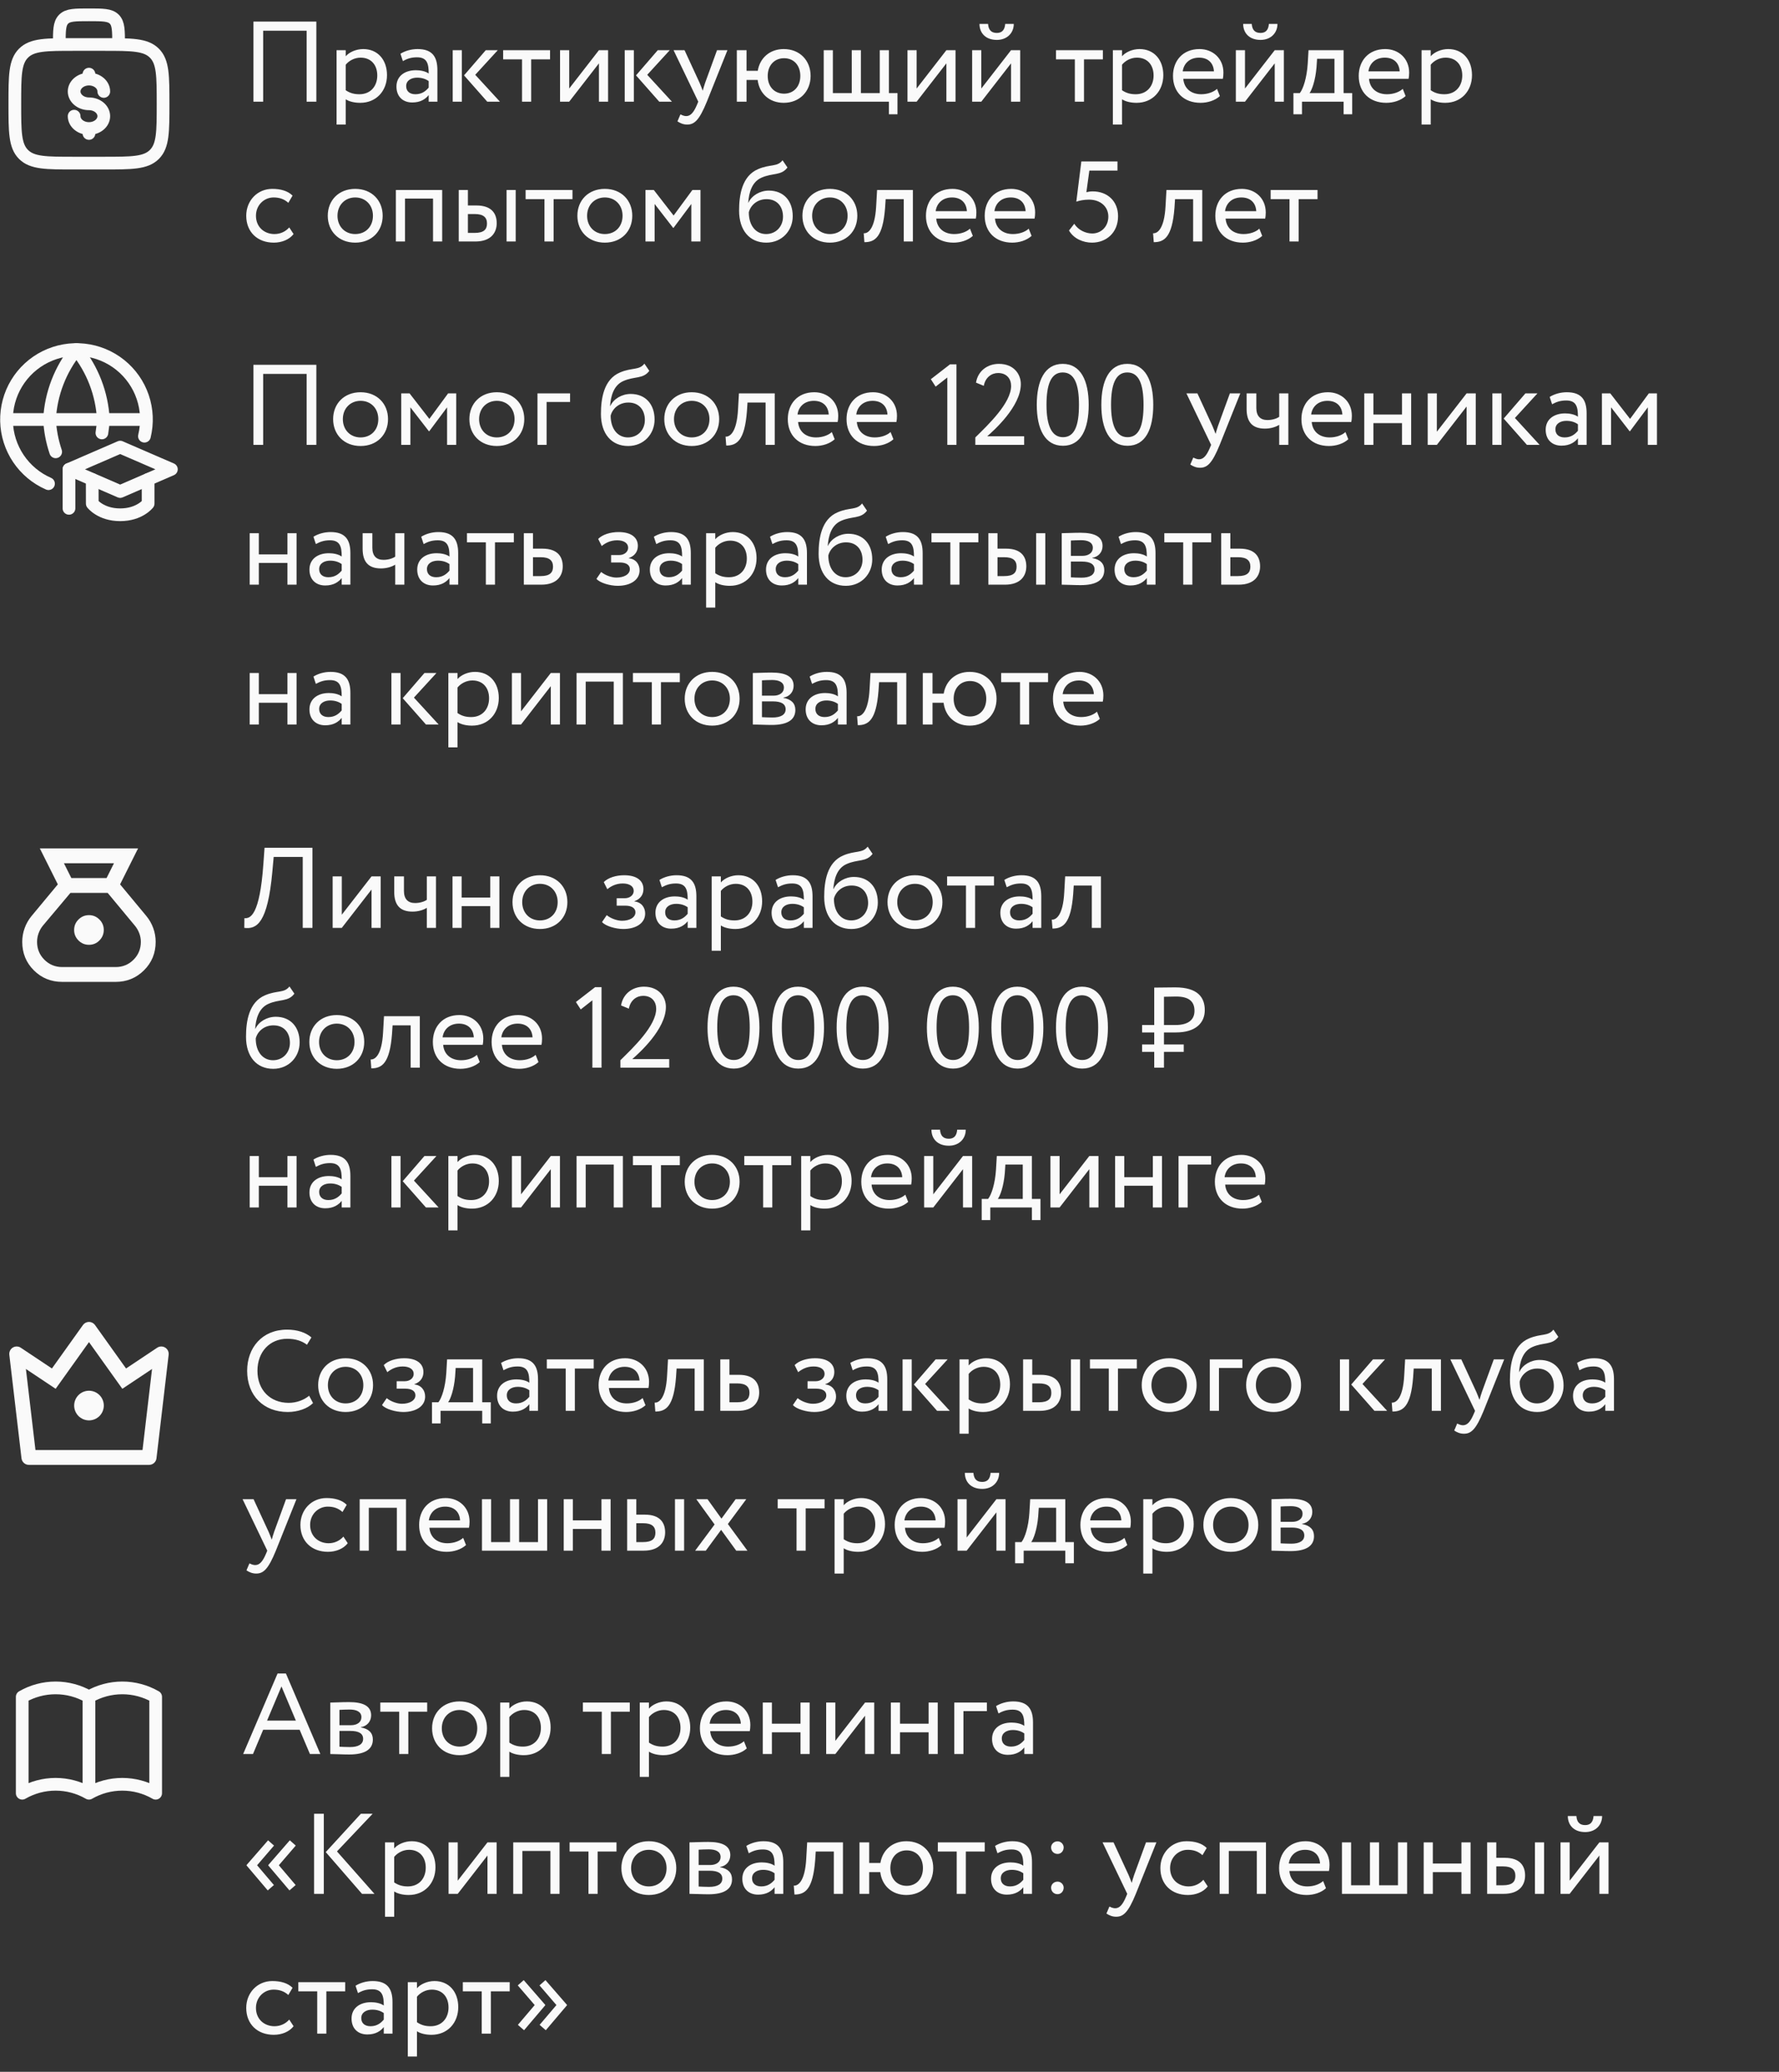
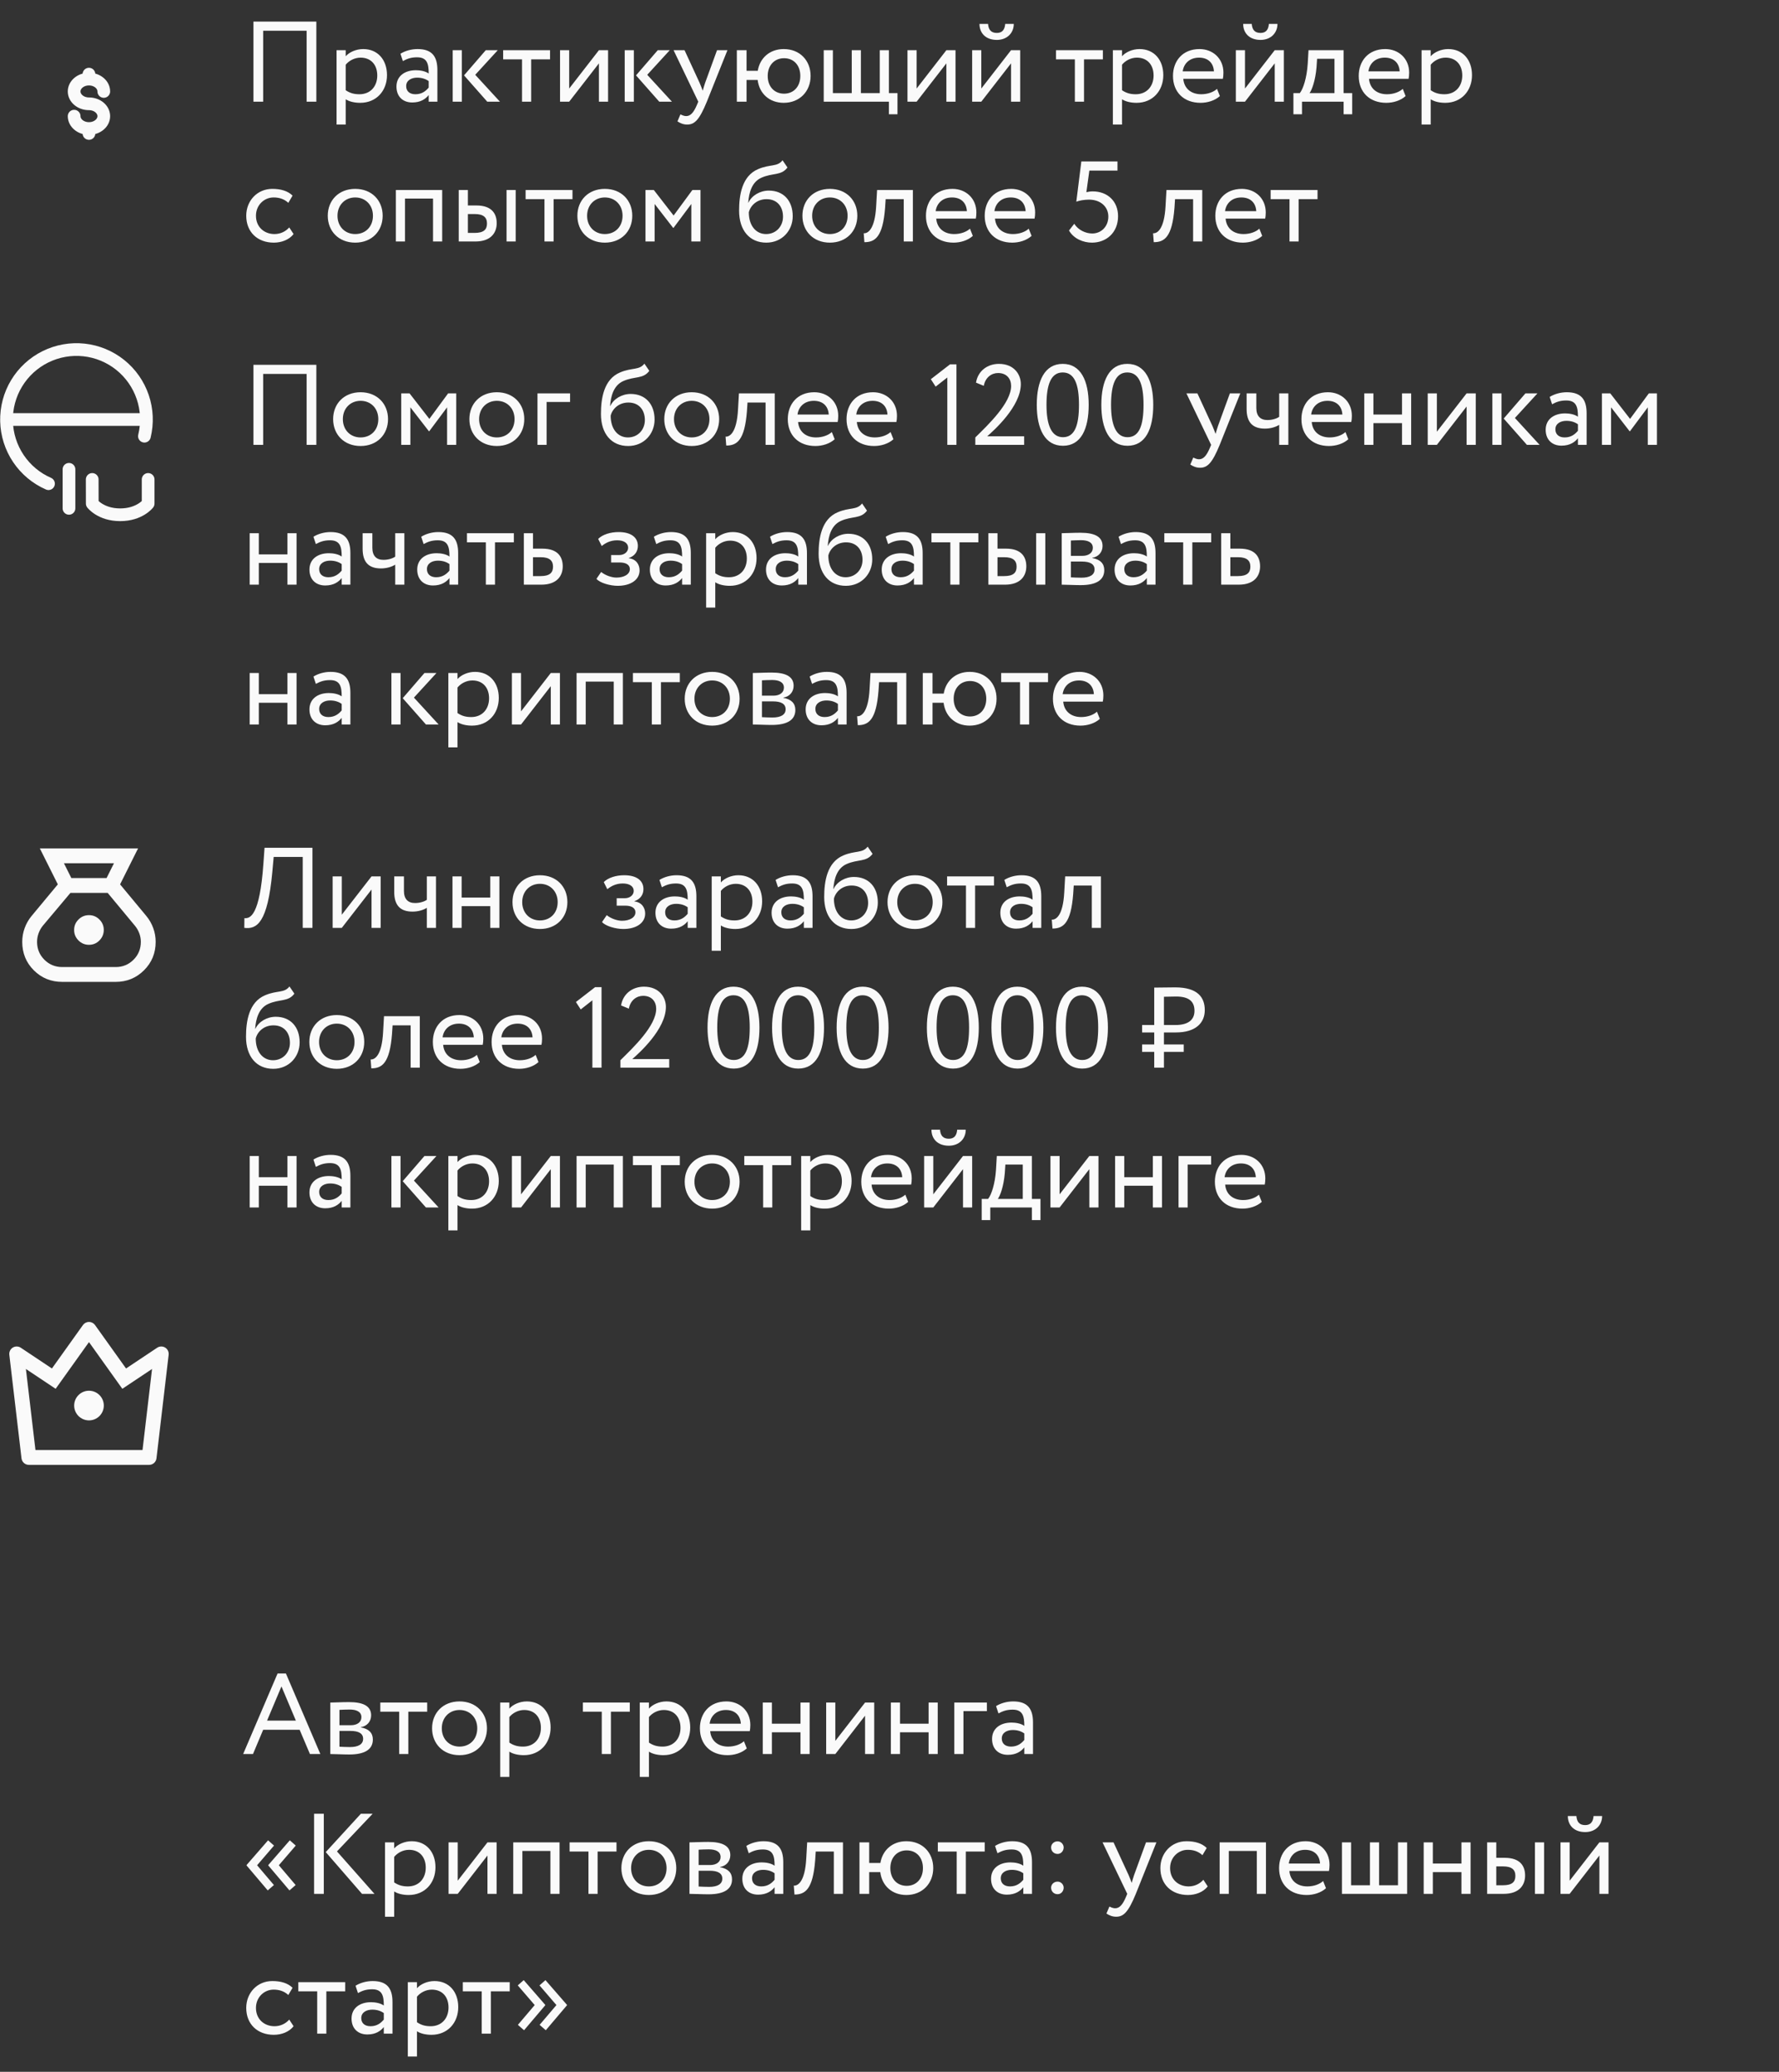
<svg xmlns="http://www.w3.org/2000/svg" width="280" height="326" viewBox="0 0 280 326" fill="none">
  <rect x="0" y="0" width="280" height="326" fill="#333333" stroke="none" />
-   <path d="M18.667 7C18.667 4.8 18.667 3.701 17.984 3.017C17.3 2.333 16.201 2.333 14.001 2.333C11.8 2.333 10.701 2.333 10.018 3.017C9.334 3.701 9.334 4.8 9.334 7M2.334 16.334C2.334 11.934 2.334 9.734 3.701 8.367C5.069 7.001 7.268 7 11.667 7H16.334C20.733 7 22.934 7 24.3 8.367C25.666 9.735 25.667 11.934 25.667 16.334C25.667 20.733 25.667 22.933 24.3 24.299C22.933 25.666 20.733 25.667 16.334 25.667H11.667C7.268 25.667 5.067 25.667 3.701 24.299C2.335 22.932 2.334 20.733 2.334 16.334Z" stroke="#FAFAFA" stroke-width="2" />
  <path d="M14.001 20.222C15.29 20.222 16.335 19.352 16.335 18.279C16.335 17.205 15.29 16.334 14.001 16.334C12.712 16.334 11.668 15.463 11.668 14.389C11.668 13.316 12.712 12.445 14.001 12.445M14.001 20.222C12.712 20.222 11.668 19.352 11.668 18.279M14.001 20.222V21M14.001 12.445V11.667M14.001 12.445C15.29 12.445 16.335 13.316 16.335 14.389" stroke="#FAFAFA" stroke-width="2" stroke-linecap="round" />
  <path d="M48.26 16V4.84H41.42V16H39.89V3.4H49.79V16H48.26ZM52.972 19.6V7.9H54.412V8.854C54.97 8.206 56.05 7.72 57.166 7.72C59.47 7.72 60.91 9.43 60.91 11.824C60.91 14.29 59.236 16.18 56.698 16.18C55.834 16.18 54.988 16 54.412 15.622V19.6H52.972ZM56.752 9.07C55.798 9.07 54.916 9.556 54.412 10.186V14.2C55.132 14.686 55.798 14.83 56.572 14.83C58.3 14.83 59.38 13.588 59.38 11.878C59.38 10.24 58.426 9.07 56.752 9.07ZM63.406 9.61L63.028 8.458C63.748 8.008 64.72 7.72 65.728 7.72C68.032 7.72 68.842 8.926 68.842 11.032V16H67.474V14.956C66.988 15.568 66.214 16.126 64.882 16.126C63.406 16.126 62.398 15.19 62.398 13.624C62.398 11.968 63.712 11.05 65.458 11.05C66.088 11.05 66.934 11.176 67.474 11.572C67.474 10.06 67.24 9.016 65.638 9.016C64.648 9.016 64.054 9.268 63.406 9.61ZM65.386 14.83C66.448 14.83 67.06 14.272 67.474 13.786V12.76C66.97 12.4 66.358 12.22 65.656 12.22C64.792 12.22 63.928 12.616 63.928 13.552C63.928 14.326 64.45 14.83 65.386 14.83ZM78.345 7.9L74.799 11.77L78.687 16H76.689L73.035 11.86L76.455 7.9H78.345ZM71.253 16V7.9H72.693V16H71.253ZM79.192 9.34V7.9H86.572V9.34H83.602V16H82.162V9.34H79.192ZM89.586 16H88.146V7.9H89.586V13.93L94.266 7.9H95.706V16H94.266V9.97L89.586 16ZM105.415 7.9L101.869 11.77L105.757 16H103.759L100.105 11.86L103.525 7.9H105.415ZM98.323 16V7.9H99.763V16H98.323ZM114.492 7.9L111.252 16C110.064 18.898 109.308 19.6 108.156 19.6C107.544 19.6 107.058 19.384 106.626 19.096L107.094 17.998C107.364 18.124 107.67 18.268 107.994 18.268C108.678 18.268 109.182 17.728 109.722 16.432L109.902 16L106.014 7.9H107.742L110.118 13.048C110.298 13.462 110.442 13.858 110.604 14.272C110.712 13.876 110.838 13.462 110.982 13.03L112.854 7.9H114.492ZM115.972 16V7.9H117.502V11.14H119.266C119.59 9.142 121.138 7.72 123.352 7.72C125.89 7.72 127.582 9.52 127.582 11.95C127.582 14.38 125.854 16.18 123.352 16.18C121.066 16.18 119.5 14.686 119.248 12.58H117.502V16H115.972ZM120.832 11.95C120.832 13.66 121.912 14.74 123.406 14.74C124.9 14.74 125.962 13.642 125.962 11.95C125.962 10.294 124.954 9.16 123.406 9.16C121.894 9.16 120.832 10.276 120.832 11.95ZM129.648 16V7.9H131.088V14.65H134.058V7.9H135.498V14.65H138.468V7.9H139.908V14.65H141.258V17.98H139.908V16H129.648ZM144.271 16H142.831V7.9H144.271V13.93L148.951 7.9H150.391V16H148.951V9.97L144.271 16ZM154.449 16H153.009V7.9H154.449V13.93L159.129 7.9H160.569V16H159.129V9.97L154.449 16ZM154.161 3.76H155.511C155.583 4.732 156.033 5.182 156.897 5.182C157.689 5.182 158.139 4.732 158.211 3.76H159.561C159.561 5.182 158.517 6.28 156.897 6.28C155.115 6.28 154.161 5.182 154.161 3.76ZM166.204 9.34V7.9H173.584V9.34H170.614V16H169.174V9.34H166.204ZM175.157 19.6V7.9H176.597V8.854C177.155 8.206 178.235 7.72 179.351 7.72C181.655 7.72 183.095 9.43 183.095 11.824C183.095 14.29 181.421 16.18 178.883 16.18C178.019 16.18 177.173 16 176.597 15.622V19.6H175.157ZM178.937 9.07C177.983 9.07 177.101 9.556 176.597 10.186V14.2C177.317 14.686 177.983 14.83 178.757 14.83C180.485 14.83 181.565 13.588 181.565 11.878C181.565 10.24 180.611 9.07 178.937 9.07ZM191.549 13.984L191.999 15.118C191.207 15.838 190.037 16.18 188.957 16.18C186.329 16.18 184.619 14.506 184.619 11.95C184.619 9.592 186.131 7.72 188.795 7.72C190.883 7.72 192.557 9.196 192.557 11.428C192.557 11.824 192.521 12.148 192.467 12.4H186.239C186.365 13.93 187.481 14.83 189.065 14.83C190.109 14.83 191.027 14.47 191.549 13.984ZM188.723 9.07C187.247 9.07 186.311 9.988 186.149 11.23H191.063C190.991 9.898 190.127 9.07 188.723 9.07ZM195.951 16H194.511V7.9H195.951V13.93L200.631 7.9H202.071V16H200.631V9.97L195.951 16ZM195.663 3.76H197.013C197.085 4.732 197.535 5.182 198.399 5.182C199.191 5.182 199.641 4.732 199.713 3.76H201.063C201.063 5.182 200.019 6.28 198.399 6.28C196.617 6.28 195.663 5.182 195.663 3.76ZM203.573 17.98V14.65H204.581C205.121 13.966 205.679 12.256 205.823 10.042L205.949 7.9H211.475V14.65H212.825V17.98H211.475V16H204.923V17.98H203.573ZM207.209 10.6C207.029 12.67 206.489 14.146 206.111 14.65H210.035V9.25H207.299L207.209 10.6ZM220.782 13.984L221.232 15.118C220.44 15.838 219.27 16.18 218.19 16.18C215.562 16.18 213.852 14.506 213.852 11.95C213.852 9.592 215.364 7.72 218.028 7.72C220.116 7.72 221.79 9.196 221.79 11.428C221.79 11.824 221.754 12.148 221.7 12.4H215.472C215.598 13.93 216.714 14.83 218.298 14.83C219.342 14.83 220.26 14.47 220.782 13.984ZM217.956 9.07C216.48 9.07 215.544 9.988 215.382 11.23H220.296C220.224 9.898 219.36 9.07 217.956 9.07ZM223.743 19.6V7.9H225.183V8.854C225.741 8.206 226.821 7.72 227.937 7.72C230.241 7.72 231.681 9.43 231.681 11.824C231.681 14.29 230.007 16.18 227.469 16.18C226.605 16.18 225.759 16 225.183 15.622V19.6H223.743ZM227.523 9.07C226.569 9.07 225.687 9.556 225.183 10.186V14.2C225.903 14.686 226.569 14.83 227.343 14.83C229.071 14.83 230.151 13.588 230.151 11.878C230.151 10.24 229.197 9.07 227.523 9.07ZM45.524 35.786L46.208 36.83C45.524 37.712 44.336 38.18 43.094 38.18C40.52 38.18 38.756 36.506 38.756 33.95C38.756 31.592 40.484 29.72 42.86 29.72C44.156 29.72 45.29 30.026 46.046 30.782L45.38 31.916C44.696 31.286 43.904 31.07 43.058 31.07C41.6 31.07 40.286 32.24 40.286 33.95C40.286 35.732 41.6 36.83 43.202 36.83C44.174 36.83 44.984 36.398 45.524 35.786ZM51.588 33.95C51.588 31.52 53.316 29.72 55.908 29.72C58.5 29.72 60.228 31.52 60.228 33.95C60.228 36.38 58.5 38.18 55.908 38.18C53.316 38.18 51.588 36.38 51.588 33.95ZM53.118 33.95C53.118 35.642 54.288 36.83 55.908 36.83C57.528 36.83 58.698 35.678 58.698 33.95C58.698 32.258 57.528 31.07 55.908 31.07C54.324 31.07 53.118 32.24 53.118 33.95ZM68.156 38V31.25H63.746V38H62.306V29.9H69.596V38H68.156ZM72.202 38V29.9H73.642V32.33H74.974C77.458 32.33 78.178 33.68 78.178 35.12C78.178 36.542 77.35 38 74.812 38H72.202ZM79.726 38V29.9H81.166V38H79.726ZM74.704 33.68H73.642V36.65H74.686C76.126 36.65 76.648 36.128 76.648 35.174C76.648 34.202 76.09 33.68 74.704 33.68ZM82.725 31.34V29.9H90.105V31.34H87.135V38H85.695V31.34H82.725ZM90.875 33.95C90.875 31.52 92.603 29.72 95.195 29.72C97.787 29.72 99.515 31.52 99.515 33.95C99.515 36.38 97.787 38.18 95.195 38.18C92.603 38.18 90.875 36.38 90.875 33.95ZM92.405 33.95C92.405 35.642 93.575 36.83 95.195 36.83C96.815 36.83 97.985 35.678 97.985 33.95C97.985 32.258 96.815 31.07 95.195 31.07C93.611 31.07 92.405 32.24 92.405 33.95ZM101.593 38V29.9H102.907L106.021 33.914L108.973 29.9H110.251V38H108.811V32.096L106.003 35.858H105.949L103.033 32.096V38H101.593ZM123.167 25.22L123.941 26.354C122.951 27.686 121.601 27.164 119.819 27.974C118.307 28.658 117.875 30.368 117.767 31.88H117.803C118.325 30.746 119.639 29.99 121.007 29.99C123.329 29.99 124.769 31.592 124.769 34.022C124.769 36.29 123.077 38.18 120.611 38.18C117.983 38.18 116.327 36.254 116.327 33.14C116.327 30.746 116.759 27.686 119.333 26.606C121.223 25.796 122.339 26.3 123.167 25.22ZM117.857 33.41C117.857 35.498 118.973 36.83 120.575 36.83C122.159 36.83 123.239 35.606 123.239 34.094C123.239 32.51 122.321 31.34 120.647 31.34C119.117 31.34 118.109 32.366 117.857 33.41ZM126.295 33.95C126.295 31.52 128.023 29.72 130.615 29.72C133.207 29.72 134.935 31.52 134.935 33.95C134.935 36.38 133.207 38.18 130.615 38.18C128.023 38.18 126.295 36.38 126.295 33.95ZM127.825 33.95C127.825 35.642 128.995 36.83 130.615 36.83C132.235 36.83 133.405 35.678 133.405 33.95C133.405 32.258 132.235 31.07 130.615 31.07C129.031 31.07 127.825 32.24 127.825 33.95ZM142.24 38V31.34H139.396L139.306 32.708C138.946 37.316 137.722 38.108 136.048 38.108L135.94 36.704C136.552 36.758 137.704 36.164 137.902 32.42L138.046 29.9H143.68V38H142.24ZM152.666 35.984L153.116 37.118C152.324 37.838 151.154 38.18 150.074 38.18C147.446 38.18 145.736 36.506 145.736 33.95C145.736 31.592 147.248 29.72 149.912 29.72C152 29.72 153.674 31.196 153.674 33.428C153.674 33.824 153.638 34.148 153.584 34.4H147.356C147.482 35.93 148.598 36.83 150.182 36.83C151.226 36.83 152.144 36.47 152.666 35.984ZM149.84 31.07C148.364 31.07 147.428 31.988 147.266 33.23H152.18C152.108 31.898 151.244 31.07 149.84 31.07ZM161.913 35.984L162.363 37.118C161.571 37.838 160.401 38.18 159.321 38.18C156.693 38.18 154.983 36.506 154.983 33.95C154.983 31.592 156.495 29.72 159.159 29.72C161.247 29.72 162.921 31.196 162.921 33.428C162.921 33.824 162.885 34.148 162.831 34.4H156.603C156.729 35.93 157.845 36.83 159.429 36.83C160.473 36.83 161.391 36.47 161.913 35.984ZM159.087 31.07C157.611 31.07 156.675 31.988 156.513 33.23H161.427C161.355 31.898 160.491 31.07 159.087 31.07ZM169.403 31.736L170.195 25.4H175.883V26.84H171.455L170.987 30.242C171.257 30.17 171.635 30.116 171.995 30.116C174.281 30.116 175.973 31.628 175.973 34.022C175.973 36.632 174.101 38.18 171.869 38.18C170.519 38.18 169.007 37.586 168.251 36.272L169.079 35.21C169.691 36.2 170.879 36.74 171.905 36.74C173.345 36.74 174.443 35.624 174.443 34.076C174.443 32.564 173.255 31.412 171.383 31.412C170.627 31.412 169.817 31.574 169.403 31.736ZM187.785 38V31.34H184.941L184.851 32.708C184.491 37.316 183.267 38.108 181.593 38.108L181.485 36.704C182.097 36.758 183.249 36.164 183.447 32.42L183.591 29.9H189.225V38H187.785ZM198.211 35.984L198.661 37.118C197.869 37.838 196.699 38.18 195.619 38.18C192.991 38.18 191.281 36.506 191.281 33.95C191.281 31.592 192.793 29.72 195.457 29.72C197.545 29.72 199.219 31.196 199.219 33.428C199.219 33.824 199.183 34.148 199.129 34.4H192.901C193.027 35.93 194.143 36.83 195.727 36.83C196.771 36.83 197.689 36.47 198.211 35.984ZM195.385 31.07C193.909 31.07 192.973 31.988 192.811 33.23H197.725C197.653 31.898 196.789 31.07 195.385 31.07ZM199.989 31.34V29.9H207.369V31.34H204.399V38H202.959V31.34H199.989Z" fill="#FAFAFA" />
  <g clip-path="url(#clip0_492_502)">
    <path d="M22.731 68.636C23.231 66.598 23.138 64.46 22.463 62.474C21.789 60.487 20.561 58.735 18.924 57.423C17.288 56.11 15.31 55.293 13.224 55.066C11.139 54.84 9.032 55.214 7.152 56.145C5.271 57.075 3.696 58.523 2.611 60.319C1.526 62.114 0.977 64.183 1.027 66.28C1.078 68.377 1.727 70.416 2.897 72.157C4.067 73.898 5.711 75.269 7.633 76.108M1.023 66.012H23.045" stroke="#FAFAFA" stroke-width="2" stroke-linecap="round" stroke-linejoin="round" />
-     <path d="M8.763 71.094C8.21 69.452 7.884 67.742 7.795 66.012C8.003 61.985 9.486 58.128 12.031 55C14.575 58.128 16.058 61.985 16.265 66.012C16.227 66.718 16.151 67.422 16.039 68.12M18.915 70.356L26.975 73.848L18.915 77.34L10.859 73.848L18.919 70.356H18.915Z" stroke="#FAFAFA" stroke-width="2" stroke-linecap="round" stroke-linejoin="round" />
    <path d="M14.513 75.44L14.521 79.24C14.521 79.24 15.851 81 18.915 81C21.979 81 23.315 79.24 23.315 79.24V75.44M10.857 79.99V73.848" stroke="#FAFAFA" stroke-width="2" stroke-linecap="round" stroke-linejoin="round" />
  </g>
  <path d="M48.26 70V58.84H41.42V70H39.89V57.4H49.79V70H48.26ZM52.432 65.95C52.432 63.52 54.16 61.72 56.752 61.72C59.344 61.72 61.072 63.52 61.072 65.95C61.072 68.38 59.344 70.18 56.752 70.18C54.16 70.18 52.432 68.38 52.432 65.95ZM53.962 65.95C53.962 67.642 55.132 68.83 56.752 68.83C58.372 68.83 59.542 67.678 59.542 65.95C59.542 64.258 58.372 63.07 56.752 63.07C55.168 63.07 53.962 64.24 53.962 65.95ZM63.15 70V61.9H64.463L67.578 65.914L70.529 61.9H71.808V70H70.368V64.096L67.559 67.858H67.505L64.59 64.096V70H63.15ZM73.877 65.95C73.877 63.52 75.605 61.72 78.197 61.72C80.789 61.72 82.517 63.52 82.517 65.95C82.517 68.38 80.789 70.18 78.197 70.18C75.605 70.18 73.877 68.38 73.877 65.95ZM75.407 65.95C75.407 67.642 76.577 68.83 78.197 68.83C79.817 68.83 80.987 67.678 80.987 65.95C80.987 64.258 79.817 63.07 78.197 63.07C76.613 63.07 75.407 64.24 75.407 65.95ZM84.595 70V61.9H89.725V63.25H86.035V70H84.595ZM101.423 57.22L102.197 58.354C101.207 59.686 99.857 59.164 98.075 59.974C96.563 60.658 96.131 62.368 96.023 63.88H96.059C96.581 62.746 97.895 61.99 99.263 61.99C101.585 61.99 103.025 63.592 103.025 66.022C103.025 68.29 101.333 70.18 98.867 70.18C96.239 70.18 94.583 68.254 94.583 65.14C94.583 62.746 95.015 59.686 97.589 58.606C99.479 57.796 100.595 58.3 101.423 57.22ZM96.113 65.41C96.113 67.498 97.229 68.83 98.831 68.83C100.415 68.83 101.495 67.606 101.495 66.094C101.495 64.51 100.577 63.34 98.903 63.34C97.373 63.34 96.365 64.366 96.113 65.41ZM104.551 65.95C104.551 63.52 106.279 61.72 108.871 61.72C111.463 61.72 113.191 63.52 113.191 65.95C113.191 68.38 111.463 70.18 108.871 70.18C106.279 70.18 104.551 68.38 104.551 65.95ZM106.081 65.95C106.081 67.642 107.251 68.83 108.871 68.83C110.491 68.83 111.661 67.678 111.661 65.95C111.661 64.258 110.491 63.07 108.871 63.07C107.287 63.07 106.081 64.24 106.081 65.95ZM120.496 70V63.34H117.652L117.562 64.708C117.202 69.316 115.978 70.108 114.304 70.108L114.196 68.704C114.808 68.758 115.96 68.164 116.158 64.42L116.302 61.9H121.936V70H120.496ZM130.922 67.984L131.372 69.118C130.58 69.838 129.41 70.18 128.33 70.18C125.702 70.18 123.992 68.506 123.992 65.95C123.992 63.592 125.504 61.72 128.168 61.72C130.256 61.72 131.93 63.196 131.93 65.428C131.93 65.824 131.894 66.148 131.84 66.4H125.612C125.738 67.93 126.854 68.83 128.438 68.83C129.482 68.83 130.4 68.47 130.922 67.984ZM128.096 63.07C126.62 63.07 125.684 63.988 125.522 65.23H130.436C130.364 63.898 129.5 63.07 128.096 63.07ZM140.168 67.984L140.618 69.118C139.826 69.838 138.656 70.18 137.576 70.18C134.948 70.18 133.238 68.506 133.238 65.95C133.238 63.592 134.75 61.72 137.414 61.72C139.502 61.72 141.176 63.196 141.176 65.428C141.176 65.824 141.14 66.148 141.086 66.4H134.858C134.984 67.93 136.1 68.83 137.684 68.83C138.728 68.83 139.646 68.47 140.168 67.984ZM137.342 63.07C135.866 63.07 134.93 63.988 134.768 65.23H139.682C139.61 63.898 138.746 63.07 137.342 63.07ZM146.507 59.668L149.531 57.328H150.539V70H149.099V59.398L147.263 60.838L146.507 59.668ZM153.507 70V68.83C155.559 66.814 159.141 63.412 159.141 60.73C159.141 59.614 158.457 58.696 157.089 58.696C156.081 58.696 155.091 59.362 154.839 60.712L153.615 60.208C153.921 58.336 155.451 57.256 157.215 57.256C159.573 57.256 160.671 58.876 160.671 60.442C160.671 63.97 156.387 67.768 155.379 68.65H161.193V70H153.507ZM163.179 63.7C163.179 59.92 164.421 57.256 167.265 57.256C170.109 57.256 171.351 59.92 171.351 63.7C171.351 67.498 170.145 70.144 167.301 70.144C164.457 70.144 163.179 67.498 163.179 63.7ZM164.709 63.7C164.709 66.94 165.519 68.794 167.301 68.794C169.137 68.794 169.821 66.958 169.821 63.7C169.821 60.442 169.101 58.606 167.265 58.606C165.429 58.606 164.709 60.478 164.709 63.7ZM173.34 63.7C173.34 59.92 174.582 57.256 177.426 57.256C180.27 57.256 181.512 59.92 181.512 63.7C181.512 67.498 180.306 70.144 177.462 70.144C174.618 70.144 173.34 67.498 173.34 63.7ZM174.87 63.7C174.87 66.94 175.68 68.794 177.462 68.794C179.298 68.794 179.982 66.958 179.982 63.7C179.982 60.442 179.262 58.606 177.426 58.606C175.59 58.606 174.87 60.478 174.87 63.7ZM195.211 61.9L191.971 70C190.783 72.898 190.027 73.6 188.875 73.6C188.263 73.6 187.777 73.384 187.345 73.096L187.813 71.998C188.083 72.124 188.389 72.268 188.713 72.268C189.397 72.268 189.901 71.728 190.441 70.432L190.621 70L186.733 61.9H188.461L190.837 67.048C191.017 67.462 191.161 67.858 191.323 68.272C191.431 67.876 191.557 67.462 191.701 67.03L193.573 61.9H195.211ZM202.775 61.9V70H201.335V66.85C200.795 67.192 199.985 67.444 199.085 67.444C197.141 67.444 196.205 66.436 196.205 64.348V61.9H197.735V64.186C197.735 65.482 198.383 66.094 199.481 66.094C200.291 66.094 200.975 65.842 201.335 65.59V61.9H202.775ZM211.764 67.984L212.214 69.118C211.422 69.838 210.252 70.18 209.172 70.18C206.544 70.18 204.834 68.506 204.834 65.95C204.834 63.592 206.346 61.72 209.01 61.72C211.098 61.72 212.772 63.196 212.772 65.428C212.772 65.824 212.736 66.148 212.682 66.4H206.454C206.58 67.93 207.696 68.83 209.28 68.83C210.324 68.83 211.242 68.47 211.764 67.984ZM208.938 63.07C207.462 63.07 206.526 63.988 206.364 65.23H211.278C211.206 63.898 210.342 63.07 208.938 63.07ZM220.666 70V66.58H216.166V70H214.726V61.9H216.166V65.23H220.666V61.9H222.106V70H220.666ZM226.15 70H224.71V61.9H226.15V67.93L230.83 61.9H232.27V70H230.83V63.97L226.15 70ZM241.98 61.9L238.434 65.77L242.322 70H240.324L236.67 65.86L240.09 61.9H241.98ZM234.888 70V61.9H236.328V70H234.888ZM244.285 63.61L243.907 62.458C244.627 62.008 245.599 61.72 246.607 61.72C248.911 61.72 249.721 62.926 249.721 65.032V70H248.353V68.956C247.867 69.568 247.093 70.126 245.761 70.126C244.285 70.126 243.277 69.19 243.277 67.624C243.277 65.968 244.591 65.05 246.337 65.05C246.967 65.05 247.813 65.176 248.353 65.572C248.353 64.06 248.119 63.016 246.517 63.016C245.527 63.016 244.933 63.268 244.285 63.61ZM246.265 68.83C247.327 68.83 247.939 68.272 248.353 67.786V66.76C247.849 66.4 247.237 66.22 246.535 66.22C245.671 66.22 244.807 66.616 244.807 67.552C244.807 68.326 245.329 68.83 246.265 68.83ZM252.132 70V61.9H253.446L256.56 65.914L259.512 61.9H260.79V70H259.35V64.096L256.542 67.858H256.488L253.572 64.096V70H252.132ZM45.236 92V88.58H40.736V92H39.296V83.9H40.736V87.23H45.236V83.9H46.676V92H45.236ZM49.712 85.61L49.334 84.458C50.054 84.008 51.026 83.72 52.034 83.72C54.338 83.72 55.148 84.926 55.148 87.032V92H53.78V90.956C53.294 91.568 52.52 92.126 51.188 92.126C49.712 92.126 48.704 91.19 48.704 89.624C48.704 87.968 50.018 87.05 51.764 87.05C52.394 87.05 53.24 87.176 53.78 87.572C53.78 86.06 53.546 85.016 51.944 85.016C50.954 85.016 50.36 85.268 49.712 85.61ZM51.692 90.83C52.754 90.83 53.366 90.272 53.78 89.786V88.76C53.276 88.4 52.664 88.22 51.962 88.22C51.098 88.22 50.234 88.616 50.234 89.552C50.234 90.326 50.756 90.83 51.692 90.83ZM63.644 83.9V92H62.204V88.85C61.664 89.192 60.854 89.444 59.954 89.444C58.01 89.444 57.074 88.436 57.074 86.348V83.9H58.604V86.186C58.604 87.482 59.252 88.094 60.35 88.094C61.16 88.094 61.844 87.842 62.204 87.59V83.9H63.644ZM66.675 85.61L66.297 84.458C67.017 84.008 67.989 83.72 68.997 83.72C71.301 83.72 72.111 84.926 72.111 87.032V92H70.743V90.956C70.257 91.568 69.483 92.126 68.151 92.126C66.675 92.126 65.667 91.19 65.667 89.624C65.667 87.968 66.981 87.05 68.727 87.05C69.357 87.05 70.203 87.176 70.743 87.572C70.743 86.06 70.509 85.016 68.907 85.016C67.917 85.016 67.323 85.268 66.675 85.61ZM68.655 90.83C69.717 90.83 70.329 90.272 70.743 89.786V88.76C70.239 88.4 69.627 88.22 68.925 88.22C68.061 88.22 67.197 88.616 67.197 89.552C67.197 90.326 67.719 90.83 68.655 90.83ZM73.497 85.34V83.9H80.877V85.34H77.907V92H76.467V85.34H73.497ZM82.45 92V83.9H83.89V86.33H85.366C87.85 86.33 88.57 87.68 88.57 89.12C88.57 90.542 87.742 92 85.186 92H82.45ZM85.096 87.68H83.89V90.65H85.078C86.5 90.65 87.04 90.128 87.04 89.174C87.04 88.202 86.482 87.68 85.096 87.68ZM97.226 92.18C96.038 92.18 94.418 91.73 93.878 91.082L94.616 90.002C95.3 90.56 96.308 90.884 97.01 90.884C98.234 90.884 99.134 90.362 99.134 89.552C99.134 88.886 98.54 88.508 97.55 88.508H96.182V87.338H97.46C98.27 87.338 98.864 86.834 98.864 86.186C98.864 85.448 98.18 85.016 97.136 85.016C96.02 85.016 95.246 85.484 94.706 85.916L94.148 84.8C94.814 84.116 96.074 83.72 97.352 83.72C99.332 83.72 100.394 84.566 100.394 85.898C100.394 86.69 99.998 87.446 98.972 87.806V87.842C100.106 87.968 100.664 88.814 100.664 89.75C100.664 91.262 99.224 92.18 97.226 92.18ZM103.291 85.61L102.913 84.458C103.633 84.008 104.605 83.72 105.613 83.72C107.917 83.72 108.727 84.926 108.727 87.032V92H107.359V90.956C106.873 91.568 106.099 92.126 104.767 92.126C103.291 92.126 102.283 91.19 102.283 89.624C102.283 87.968 103.597 87.05 105.343 87.05C105.973 87.05 106.819 87.176 107.359 87.572C107.359 86.06 107.125 85.016 105.523 85.016C104.533 85.016 103.938 85.268 103.291 85.61ZM105.271 90.83C106.333 90.83 106.945 90.272 107.359 89.786V88.76C106.854 88.4 106.243 88.22 105.541 88.22C104.677 88.22 103.812 88.616 103.812 89.552C103.812 90.326 104.335 90.83 105.271 90.83ZM111.138 95.6V83.9H112.578V84.854C113.136 84.206 114.216 83.72 115.332 83.72C117.636 83.72 119.076 85.43 119.076 87.824C119.076 90.29 117.402 92.18 114.864 92.18C114 92.18 113.154 92 112.578 91.622V95.6H111.138ZM114.918 85.07C113.964 85.07 113.082 85.556 112.578 86.186V90.2C113.298 90.686 113.964 90.83 114.738 90.83C116.466 90.83 117.546 89.588 117.546 87.878C117.546 86.24 116.592 85.07 114.918 85.07ZM121.572 85.61L121.194 84.458C121.914 84.008 122.886 83.72 123.894 83.72C126.198 83.72 127.008 84.926 127.008 87.032V92H125.64V90.956C125.154 91.568 124.38 92.126 123.048 92.126C121.572 92.126 120.564 91.19 120.564 89.624C120.564 87.968 121.878 87.05 123.624 87.05C124.254 87.05 125.1 87.176 125.64 87.572C125.64 86.06 125.406 85.016 123.804 85.016C122.814 85.016 122.22 85.268 121.572 85.61ZM123.552 90.83C124.614 90.83 125.226 90.272 125.64 89.786V88.76C125.136 88.4 124.524 88.22 123.822 88.22C122.958 88.22 122.094 88.616 122.094 89.552C122.094 90.326 122.616 90.83 123.552 90.83ZM135.683 79.22L136.457 80.354C135.467 81.686 134.117 81.164 132.335 81.974C130.823 82.658 130.391 84.368 130.283 85.88H130.319C130.841 84.746 132.155 83.99 133.523 83.99C135.845 83.99 137.285 85.592 137.285 88.022C137.285 90.29 135.593 92.18 133.127 92.18C130.499 92.18 128.843 90.254 128.843 87.14C128.843 84.746 129.275 81.686 131.849 80.606C133.739 79.796 134.855 80.3 135.683 79.22ZM130.373 87.41C130.373 89.498 131.489 90.83 133.091 90.83C134.675 90.83 135.755 89.606 135.755 88.094C135.755 86.51 134.837 85.34 133.163 85.34C131.633 85.34 130.625 86.366 130.373 87.41ZM139.783 85.61L139.405 84.458C140.125 84.008 141.097 83.72 142.105 83.72C144.409 83.72 145.219 84.926 145.219 87.032V92H143.851V90.956C143.365 91.568 142.591 92.126 141.259 92.126C139.783 92.126 138.775 91.19 138.775 89.624C138.775 87.968 140.089 87.05 141.835 87.05C142.465 87.05 143.311 87.176 143.851 87.572C143.851 86.06 143.617 85.016 142.015 85.016C141.025 85.016 140.431 85.268 139.783 85.61ZM141.763 90.83C142.825 90.83 143.437 90.272 143.851 89.786V88.76C143.347 88.4 142.735 88.22 142.033 88.22C141.169 88.22 140.305 88.616 140.305 89.552C140.305 90.326 140.827 90.83 141.763 90.83ZM146.604 85.34V83.9H153.984V85.34H151.014V92H149.574V85.34H146.604ZM155.558 92V83.9H156.998V86.33H158.33C160.814 86.33 161.534 87.68 161.534 89.12C161.534 90.542 160.706 92 158.168 92H155.558ZM163.082 92V83.9H164.522V92H163.082ZM158.06 87.68H156.998V90.65H158.042C159.482 90.65 160.004 90.128 160.004 89.174C160.004 88.202 159.446 87.68 158.06 87.68ZM167.107 92V83.9C167.809 83.9 168.871 83.828 170.041 83.828C172.309 83.828 173.533 84.458 173.533 85.916C173.533 86.87 172.885 87.626 171.913 87.77V87.806C173.209 88.04 173.803 88.706 173.803 89.714C173.803 91.244 172.597 92.072 170.077 92.072C169.069 92.072 167.845 92 167.107 92ZM170.275 88.364H168.547V90.848C168.979 90.866 169.555 90.902 170.203 90.902C171.535 90.902 172.273 90.452 172.273 89.606C172.273 88.76 171.571 88.364 170.275 88.364ZM170.149 84.998C169.501 84.998 168.907 85.034 168.547 85.052V87.464H170.365C171.319 87.464 172.003 86.996 172.003 86.204C172.003 85.322 171.193 84.998 170.149 84.998ZM176.433 85.61L176.055 84.458C176.775 84.008 177.747 83.72 178.755 83.72C181.059 83.72 181.869 84.926 181.869 87.032V92H180.501V90.956C180.015 91.568 179.241 92.126 177.909 92.126C176.433 92.126 175.425 91.19 175.425 89.624C175.425 87.968 176.739 87.05 178.485 87.05C179.115 87.05 179.961 87.176 180.501 87.572C180.501 86.06 180.267 85.016 178.665 85.016C177.675 85.016 177.081 85.268 176.433 85.61ZM178.413 90.83C179.475 90.83 180.087 90.272 180.501 89.786V88.76C179.997 88.4 179.385 88.22 178.683 88.22C177.819 88.22 176.955 88.616 176.955 89.552C176.955 90.326 177.477 90.83 178.413 90.83ZM183.254 85.34V83.9H190.634V85.34H187.664V92H186.224V85.34H183.254ZM192.208 92V83.9H193.648V86.33H195.124C197.608 86.33 198.328 87.68 198.328 89.12C198.328 90.542 197.5 92 194.944 92H192.208ZM194.854 87.68H193.648V90.65H194.836C196.258 90.65 196.798 90.128 196.798 89.174C196.798 88.202 196.24 87.68 194.854 87.68ZM45.236 114V110.58H40.736V114H39.296V105.9H40.736V109.23H45.236V105.9H46.676V114H45.236ZM49.712 107.61L49.334 106.458C50.054 106.008 51.026 105.72 52.034 105.72C54.338 105.72 55.148 106.926 55.148 109.032V114H53.78V112.956C53.294 113.568 52.52 114.126 51.188 114.126C49.712 114.126 48.704 113.19 48.704 111.624C48.704 109.968 50.018 109.05 51.764 109.05C52.394 109.05 53.24 109.176 53.78 109.572C53.78 108.06 53.546 107.016 51.944 107.016C50.954 107.016 50.36 107.268 49.712 107.61ZM51.692 112.83C52.754 112.83 53.366 112.272 53.78 111.786V110.76C53.276 110.4 52.664 110.22 51.962 110.22C51.098 110.22 50.234 110.616 50.234 111.552C50.234 112.326 50.756 112.83 51.692 112.83ZM68.695 105.9L65.149 109.77L69.037 114H67.039L63.385 109.86L66.805 105.9H68.695ZM61.603 114V105.9H63.043V114H61.603ZM70.567 117.6V105.9H72.007V106.854C72.566 106.206 73.645 105.72 74.761 105.72C77.066 105.72 78.505 107.43 78.505 109.824C78.505 112.29 76.832 114.18 74.293 114.18C73.43 114.18 72.584 114 72.007 113.622V117.6H70.567ZM74.347 107.07C73.394 107.07 72.511 107.556 72.007 108.186V112.2C72.728 112.686 73.394 112.83 74.168 112.83C75.895 112.83 76.975 111.588 76.975 109.878C76.975 108.24 76.022 107.07 74.347 107.07ZM82.009 114H80.569V105.9H82.009V111.93L86.689 105.9H88.129V114H86.689V107.97L82.009 114ZM96.597 114V107.25H92.187V114H90.747V105.9H98.037V114H96.597ZM99.618 107.34V105.9H106.998V107.34H104.028V114H102.588V107.34H99.618ZM107.768 109.95C107.768 107.52 109.496 105.72 112.088 105.72C114.68 105.72 116.408 107.52 116.408 109.95C116.408 112.38 114.68 114.18 112.088 114.18C109.496 114.18 107.768 112.38 107.768 109.95ZM109.298 109.95C109.298 111.642 110.468 112.83 112.088 112.83C113.708 112.83 114.878 111.678 114.878 109.95C114.878 108.258 113.708 107.07 112.088 107.07C110.504 107.07 109.298 108.24 109.298 109.95ZM118.485 114V105.9C119.187 105.9 120.249 105.828 121.419 105.828C123.687 105.828 124.911 106.458 124.911 107.916C124.911 108.87 124.263 109.626 123.291 109.77V109.806C124.587 110.04 125.181 110.706 125.181 111.714C125.181 113.244 123.975 114.072 121.455 114.072C120.447 114.072 119.223 114 118.485 114ZM121.653 110.364H119.925V112.848C120.357 112.866 120.933 112.902 121.581 112.902C122.913 112.902 123.651 112.452 123.651 111.606C123.651 110.76 122.949 110.364 121.653 110.364ZM121.527 106.998C120.879 106.998 120.285 107.034 119.925 107.052V109.464H121.743C122.697 109.464 123.381 108.996 123.381 108.204C123.381 107.322 122.571 106.998 121.527 106.998ZM127.812 107.61L127.434 106.458C128.154 106.008 129.126 105.72 130.134 105.72C132.438 105.72 133.248 106.926 133.248 109.032V114H131.88V112.956C131.394 113.568 130.62 114.126 129.288 114.126C127.812 114.126 126.804 113.19 126.804 111.624C126.804 109.968 128.118 109.05 129.864 109.05C130.494 109.05 131.34 109.176 131.88 109.572C131.88 108.06 131.646 107.016 130.044 107.016C129.054 107.016 128.46 107.268 127.812 107.61ZM129.792 112.83C130.854 112.83 131.466 112.272 131.88 111.786V110.76C131.376 110.4 130.764 110.22 130.062 110.22C129.198 110.22 128.334 110.616 128.334 111.552C128.334 112.326 128.856 112.83 129.792 112.83ZM141.203 114V107.34H138.359L138.269 108.708C137.909 113.316 136.685 114.108 135.011 114.108L134.903 112.704C135.515 112.758 136.667 112.164 136.865 108.42L137.009 105.9H142.643V114H141.203ZM145.239 114V105.9H146.769V109.14H148.533C148.857 107.142 150.405 105.72 152.619 105.72C155.157 105.72 156.849 107.52 156.849 109.95C156.849 112.38 155.121 114.18 152.619 114.18C150.333 114.18 148.767 112.686 148.515 110.58H146.769V114H145.239ZM150.099 109.95C150.099 111.66 151.179 112.74 152.673 112.74C154.167 112.74 155.229 111.642 155.229 109.95C155.229 108.294 154.221 107.16 152.673 107.16C151.161 107.16 150.099 108.276 150.099 109.95ZM157.573 107.34V105.9H164.953V107.34H161.983V114H160.543V107.34H157.573ZM172.653 111.984L173.103 113.118C172.311 113.838 171.141 114.18 170.061 114.18C167.433 114.18 165.723 112.506 165.723 109.95C165.723 107.592 167.235 105.72 169.899 105.72C171.987 105.72 173.661 107.196 173.661 109.428C173.661 109.824 173.625 110.148 173.571 110.4H167.343C167.469 111.93 168.585 112.83 170.169 112.83C171.213 112.83 172.131 112.47 172.653 111.984ZM169.827 107.07C168.351 107.07 167.415 107.988 167.253 109.23H172.167C172.095 107.898 171.231 107.07 169.827 107.07Z" fill="#FAFAFA" />
  <path d="M9.8 154.5C8.031 154.5 6.538 153.893 5.322 152.678C4.107 151.463 3.499 149.97 3.5 148.2C3.5 147.461 3.626 146.742 3.879 146.042C4.132 145.342 4.492 144.71 4.958 144.146L9.1 139.158L6.271 133.5H21.729L18.9 139.158L23.042 144.146C23.508 144.71 23.868 145.342 24.121 146.042C24.374 146.742 24.5 147.461 24.5 148.2C24.5 149.969 23.887 151.462 22.663 152.678C21.438 153.893 19.95 154.501 18.2 154.5H9.8ZM14 148.667C13.358 148.667 12.809 148.438 12.353 147.982C11.896 147.525 11.667 146.976 11.667 146.333C11.666 145.691 11.895 145.142 12.353 144.686C12.811 144.23 13.36 144.002 14 144C14.64 143.998 15.19 144.227 15.649 144.686C16.107 145.145 16.336 145.694 16.333 146.333C16.331 146.973 16.103 147.522 15.649 147.982C15.194 148.441 14.645 148.67 14 148.667ZM11.229 138.167H16.771L17.938 135.833H10.062L11.229 138.167ZM9.8 152.167H18.2C19.308 152.167 20.247 151.783 21.015 151.015C21.784 150.247 22.167 149.309 22.167 148.2C22.167 147.733 22.084 147.281 21.918 146.844C21.753 146.407 21.524 146.013 21.233 145.662L16.946 140.5H11.083L6.767 145.633C6.475 145.983 6.247 146.382 6.082 146.829C5.917 147.276 5.834 147.733 5.833 148.2C5.833 149.308 6.218 150.247 6.986 151.015C7.754 151.784 8.692 152.167 9.8 152.167Z" fill="#FAFAFA" />
  <path d="M47.648 146V134.84H43.076L42.86 137.216C42.122 145.226 40.43 146.252 38.45 146L38.468 144.47C39.368 144.56 40.88 144.11 41.456 135.92L41.636 133.4H49.178V146H47.648ZM53.797 146H52.356V137.9H53.797V143.93L58.477 137.9H59.916V146H58.477V139.97L53.797 146ZM68.618 137.9V146H67.178V142.85C66.638 143.192 65.828 143.444 64.928 143.444C62.984 143.444 62.048 142.436 62.048 140.348V137.9H63.578V140.186C63.578 141.482 64.226 142.094 65.324 142.094C66.134 142.094 66.818 141.842 67.178 141.59V137.9H68.618ZM77.158 146V142.58H72.658V146H71.218V137.9H72.658V141.23H77.158V137.9H78.598V146H77.158ZM80.662 141.95C80.662 139.52 82.39 137.72 84.982 137.72C87.574 137.72 89.302 139.52 89.302 141.95C89.302 144.38 87.574 146.18 84.982 146.18C82.39 146.18 80.662 144.38 80.662 141.95ZM82.192 141.95C82.192 143.642 83.362 144.83 84.982 144.83C86.602 144.83 87.772 143.678 87.772 141.95C87.772 140.258 86.602 139.07 84.982 139.07C83.398 139.07 82.192 140.24 82.192 141.95ZM98.105 146.18C96.917 146.18 95.297 145.73 94.757 145.082L95.495 144.002C96.179 144.56 97.187 144.884 97.889 144.884C99.113 144.884 100.013 144.362 100.013 143.552C100.013 142.886 99.419 142.508 98.429 142.508H97.061V141.338H98.339C99.149 141.338 99.743 140.834 99.743 140.186C99.743 139.448 99.059 139.016 98.015 139.016C96.899 139.016 96.125 139.484 95.585 139.916L95.027 138.8C95.693 138.116 96.953 137.72 98.231 137.72C100.211 137.72 101.273 138.566 101.273 139.898C101.273 140.69 100.877 141.446 99.851 141.806V141.842C100.985 141.968 101.543 142.814 101.543 143.75C101.543 145.262 100.103 146.18 98.105 146.18ZM104.169 139.61L103.791 138.458C104.511 138.008 105.483 137.72 106.491 137.72C108.795 137.72 109.605 138.926 109.605 141.032V146H108.237V144.956C107.751 145.568 106.977 146.126 105.645 146.126C104.169 146.126 103.161 145.19 103.161 143.624C103.161 141.968 104.475 141.05 106.221 141.05C106.851 141.05 107.697 141.176 108.237 141.572C108.237 140.06 108.003 139.016 106.401 139.016C105.411 139.016 104.817 139.268 104.169 139.61ZM106.149 144.83C107.211 144.83 107.823 144.272 108.237 143.786V142.76C107.733 142.4 107.121 142.22 106.419 142.22C105.555 142.22 104.691 142.616 104.691 143.552C104.691 144.326 105.213 144.83 106.149 144.83ZM112.017 149.6V137.9H113.457V138.854C114.015 138.206 115.095 137.72 116.211 137.72C118.515 137.72 119.955 139.43 119.955 141.824C119.955 144.29 118.281 146.18 115.743 146.18C114.879 146.18 114.033 146 113.457 145.622V149.6H112.017ZM115.797 139.07C114.843 139.07 113.961 139.556 113.457 140.186V144.2C114.177 144.686 114.843 144.83 115.617 144.83C117.345 144.83 118.425 143.588 118.425 141.878C118.425 140.24 117.471 139.07 115.797 139.07ZM122.451 139.61L122.073 138.458C122.793 138.008 123.765 137.72 124.773 137.72C127.077 137.72 127.887 138.926 127.887 141.032V146H126.519V144.956C126.033 145.568 125.259 146.126 123.927 146.126C122.451 146.126 121.443 145.19 121.443 143.624C121.443 141.968 122.757 141.05 124.503 141.05C125.133 141.05 125.979 141.176 126.519 141.572C126.519 140.06 126.285 139.016 124.683 139.016C123.693 139.016 123.099 139.268 122.451 139.61ZM124.431 144.83C125.493 144.83 126.105 144.272 126.519 143.786V142.76C126.015 142.4 125.403 142.22 124.701 142.22C123.837 142.22 122.973 142.616 122.973 143.552C122.973 144.326 123.495 144.83 124.431 144.83ZM136.562 133.22L137.336 134.354C136.346 135.686 134.996 135.164 133.214 135.974C131.702 136.658 131.27 138.368 131.162 139.88H131.198C131.72 138.746 133.034 137.99 134.402 137.99C136.724 137.99 138.164 139.592 138.164 142.022C138.164 144.29 136.472 146.18 134.006 146.18C131.378 146.18 129.722 144.254 129.722 141.14C129.722 138.746 130.154 135.686 132.728 134.606C134.618 133.796 135.734 134.3 136.562 133.22ZM131.252 141.41C131.252 143.498 132.368 144.83 133.97 144.83C135.554 144.83 136.634 143.606 136.634 142.094C136.634 140.51 135.716 139.34 134.042 139.34C132.512 139.34 131.504 140.366 131.252 141.41ZM139.69 141.95C139.69 139.52 141.418 137.72 144.01 137.72C146.602 137.72 148.33 139.52 148.33 141.95C148.33 144.38 146.602 146.18 144.01 146.18C141.418 146.18 139.69 144.38 139.69 141.95ZM141.22 141.95C141.22 143.642 142.39 144.83 144.01 144.83C145.63 144.83 146.8 143.678 146.8 141.95C146.8 140.258 145.63 139.07 144.01 139.07C142.426 139.07 141.22 140.24 141.22 141.95ZM149.065 139.34V137.9H156.445V139.34H153.475V146H152.035V139.34H149.065ZM158.451 139.61L158.073 138.458C158.793 138.008 159.765 137.72 160.773 137.72C163.077 137.72 163.887 138.926 163.887 141.032V146H162.519V144.956C162.033 145.568 161.259 146.126 159.927 146.126C158.451 146.126 157.443 145.19 157.443 143.624C157.443 141.968 158.757 141.05 160.503 141.05C161.133 141.05 161.979 141.176 162.519 141.572C162.519 140.06 162.285 139.016 160.683 139.016C159.693 139.016 159.099 139.268 158.451 139.61ZM160.431 144.83C161.493 144.83 162.105 144.272 162.519 143.786V142.76C162.015 142.4 161.403 142.22 160.701 142.22C159.837 142.22 158.973 142.616 158.973 143.552C158.973 144.326 159.495 144.83 160.431 144.83ZM171.842 146V139.34H168.998L168.908 140.708C168.548 145.316 167.324 146.108 165.65 146.108L165.542 144.704C166.154 144.758 167.306 144.164 167.504 140.42L167.648 137.9H173.282V146H171.842ZM45.56 155.22L46.334 156.354C45.344 157.686 43.994 157.164 42.212 157.974C40.7 158.658 40.268 160.368 40.16 161.88H40.196C40.718 160.746 42.032 159.99 43.4 159.99C45.722 159.99 47.162 161.592 47.162 164.022C47.162 166.29 45.47 168.18 43.004 168.18C40.376 168.18 38.72 166.254 38.72 163.14C38.72 160.746 39.152 157.686 41.726 156.606C43.616 155.796 44.732 156.3 45.56 155.22ZM40.25 163.41C40.25 165.498 41.366 166.83 42.968 166.83C44.552 166.83 45.632 165.606 45.632 164.094C45.632 162.51 44.714 161.34 43.04 161.34C41.51 161.34 40.502 162.366 40.25 163.41ZM48.688 163.95C48.688 161.52 50.416 159.72 53.008 159.72C55.6 159.72 57.328 161.52 57.328 163.95C57.328 166.38 55.6 168.18 53.008 168.18C50.416 168.18 48.688 166.38 48.688 163.95ZM50.218 163.95C50.218 165.642 51.388 166.83 53.008 166.83C54.628 166.83 55.798 165.678 55.798 163.95C55.798 162.258 54.628 161.07 53.008 161.07C51.424 161.07 50.218 162.24 50.218 163.95ZM64.633 168V161.34H61.789L61.699 162.708C61.339 167.316 60.115 168.108 58.441 168.108L58.333 166.704C58.945 166.758 60.097 166.164 60.295 162.42L60.439 159.9H66.073V168H64.633ZM75.059 165.984L75.509 167.118C74.717 167.838 73.547 168.18 72.467 168.18C69.839 168.18 68.129 166.506 68.129 163.95C68.129 161.592 69.641 159.72 72.305 159.72C74.393 159.72 76.067 161.196 76.067 163.428C76.067 163.824 76.031 164.148 75.977 164.4H69.749C69.875 165.93 70.991 166.83 72.575 166.83C73.619 166.83 74.537 166.47 75.059 165.984ZM72.233 161.07C70.757 161.07 69.821 161.988 69.659 163.23H74.573C74.501 161.898 73.637 161.07 72.233 161.07ZM84.305 165.984L84.755 167.118C83.963 167.838 82.793 168.18 81.713 168.18C79.085 168.18 77.375 166.506 77.375 163.95C77.375 161.592 78.887 159.72 81.551 159.72C83.639 159.72 85.313 161.196 85.313 163.428C85.313 163.824 85.277 164.148 85.223 164.4H78.995C79.121 165.93 80.237 166.83 81.821 166.83C82.865 166.83 83.783 166.47 84.305 165.984ZM81.479 161.07C80.003 161.07 79.067 161.988 78.905 163.23H83.819C83.747 161.898 82.883 161.07 81.479 161.07ZM90.644 157.668L93.668 155.328H94.676V168H93.236V157.398L91.4 158.838L90.644 157.668ZM97.644 168V166.83C99.696 164.814 103.278 161.412 103.278 158.73C103.278 157.614 102.594 156.696 101.226 156.696C100.218 156.696 99.228 157.362 98.976 158.712L97.752 158.208C98.058 156.336 99.588 155.256 101.352 155.256C103.71 155.256 104.808 156.876 104.808 158.442C104.808 161.97 100.524 165.768 99.516 166.65H105.33V168H97.644ZM111.359 161.7C111.359 157.92 112.601 155.256 115.445 155.256C118.289 155.256 119.531 157.92 119.531 161.7C119.531 165.498 118.325 168.144 115.481 168.144C112.637 168.144 111.359 165.498 111.359 161.7ZM112.889 161.7C112.889 164.94 113.699 166.794 115.481 166.794C117.317 166.794 118.001 164.958 118.001 161.7C118.001 158.442 117.281 156.606 115.445 156.606C113.609 156.606 112.889 158.478 112.889 161.7ZM121.519 161.7C121.519 157.92 122.761 155.256 125.605 155.256C128.449 155.256 129.691 157.92 129.691 161.7C129.691 165.498 128.485 168.144 125.641 168.144C122.797 168.144 121.519 165.498 121.519 161.7ZM123.049 161.7C123.049 164.94 123.859 166.794 125.641 166.794C127.477 166.794 128.161 164.958 128.161 161.7C128.161 158.442 127.441 156.606 125.605 156.606C123.769 156.606 123.049 158.478 123.049 161.7ZM131.679 161.7C131.679 157.92 132.921 155.256 135.765 155.256C138.609 155.256 139.851 157.92 139.851 161.7C139.851 165.498 138.645 168.144 135.801 168.144C132.957 168.144 131.679 165.498 131.679 161.7ZM133.209 161.7C133.209 164.94 134.019 166.794 135.801 166.794C137.637 166.794 138.321 164.958 138.321 161.7C138.321 158.442 137.601 156.606 135.765 156.606C133.929 156.606 133.209 158.478 133.209 161.7ZM145.883 161.7C145.883 157.92 147.125 155.256 149.969 155.256C152.813 155.256 154.055 157.92 154.055 161.7C154.055 165.498 152.849 168.144 150.005 168.144C147.161 168.144 145.883 165.498 145.883 161.7ZM147.413 161.7C147.413 164.94 148.223 166.794 150.005 166.794C151.841 166.794 152.525 164.958 152.525 161.7C152.525 158.442 151.805 156.606 149.969 156.606C148.133 156.606 147.413 158.478 147.413 161.7ZM156.043 161.7C156.043 157.92 157.285 155.256 160.129 155.256C162.973 155.256 164.215 157.92 164.215 161.7C164.215 165.498 163.009 168.144 160.165 168.144C157.321 168.144 156.043 165.498 156.043 161.7ZM157.573 161.7C157.573 164.94 158.383 166.794 160.165 166.794C162.001 166.794 162.685 164.958 162.685 161.7C162.685 158.442 161.965 156.606 160.129 156.606C158.293 156.606 157.573 158.478 157.573 161.7ZM166.203 161.7C166.203 157.92 167.445 155.256 170.289 155.256C173.133 155.256 174.375 157.92 174.375 161.7C174.375 165.498 173.169 168.144 170.325 168.144C167.481 168.144 166.203 165.498 166.203 161.7ZM167.733 161.7C167.733 164.94 168.543 166.794 170.325 166.794C172.161 166.794 172.845 164.958 172.845 161.7C172.845 158.442 172.125 156.606 170.289 156.606C168.453 156.606 167.733 158.478 167.733 161.7ZM179.758 162.456V161.286H181.666V155.4C182.368 155.4 184.168 155.364 184.96 155.364C188.56 155.364 189.622 156.984 189.622 158.946C189.622 160.98 188.164 162.456 185.086 162.456H183.196V164.346H186.31V165.516H183.196V168H181.666V165.516H179.758V164.346H181.666V162.456H179.758ZM185.104 156.804C184.6 156.804 183.79 156.822 183.196 156.84V161.286H185.032C186.886 161.286 188.002 160.566 188.002 159.054C188.002 157.56 187.102 156.804 185.104 156.804ZM45.236 190V186.58H40.736V190H39.296V181.9H40.736V185.23H45.236V181.9H46.676V190H45.236ZM49.712 183.61L49.334 182.458C50.054 182.008 51.026 181.72 52.034 181.72C54.338 181.72 55.148 182.926 55.148 185.032V190H53.78V188.956C53.294 189.568 52.52 190.126 51.188 190.126C49.712 190.126 48.704 189.19 48.704 187.624C48.704 185.968 50.018 185.05 51.764 185.05C52.394 185.05 53.24 185.176 53.78 185.572C53.78 184.06 53.546 183.016 51.944 183.016C50.954 183.016 50.36 183.268 49.712 183.61ZM51.692 188.83C52.754 188.83 53.366 188.272 53.78 187.786V186.76C53.276 186.4 52.664 186.22 51.962 186.22C51.098 186.22 50.234 186.616 50.234 187.552C50.234 188.326 50.756 188.83 51.692 188.83ZM68.695 181.9L65.149 185.77L69.037 190H67.039L63.385 185.86L66.805 181.9H68.695ZM61.603 190V181.9H63.043V190H61.603ZM70.567 193.6V181.9H72.007V182.854C72.566 182.206 73.645 181.72 74.761 181.72C77.066 181.72 78.505 183.43 78.505 185.824C78.505 188.29 76.832 190.18 74.293 190.18C73.43 190.18 72.584 190 72.007 189.622V193.6H70.567ZM74.347 183.07C73.394 183.07 72.511 183.556 72.007 184.186V188.2C72.728 188.686 73.394 188.83 74.168 188.83C75.895 188.83 76.975 187.588 76.975 185.878C76.975 184.24 76.022 183.07 74.347 183.07ZM82.009 190H80.569V181.9H82.009V187.93L86.689 181.9H88.129V190H86.689V183.97L82.009 190ZM96.597 190V183.25H92.187V190H90.747V181.9H98.037V190H96.597ZM99.618 183.34V181.9H106.998V183.34H104.028V190H102.588V183.34H99.618ZM107.768 185.95C107.768 183.52 109.496 181.72 112.088 181.72C114.68 181.72 116.408 183.52 116.408 185.95C116.408 188.38 114.68 190.18 112.088 190.18C109.496 190.18 107.768 188.38 107.768 185.95ZM109.298 185.95C109.298 187.642 110.468 188.83 112.088 188.83C113.708 188.83 114.878 187.678 114.878 185.95C114.878 184.258 113.708 183.07 112.088 183.07C110.504 183.07 109.298 184.24 109.298 185.95ZM117.143 183.34V181.9H124.523V183.34H121.553V190H120.113V183.34H117.143ZM126.097 193.6V181.9H127.537V182.854C128.095 182.206 129.175 181.72 130.291 181.72C132.595 181.72 134.035 183.43 134.035 185.824C134.035 188.29 132.361 190.18 129.823 190.18C128.959 190.18 128.113 190 127.537 189.622V193.6H126.097ZM129.877 183.07C128.923 183.07 128.041 183.556 127.537 184.186V188.2C128.257 188.686 128.923 188.83 129.697 188.83C131.425 188.83 132.505 187.588 132.505 185.878C132.505 184.24 131.551 183.07 129.877 183.07ZM142.489 187.984L142.939 189.118C142.147 189.838 140.977 190.18 139.897 190.18C137.269 190.18 135.559 188.506 135.559 185.95C135.559 183.592 137.071 181.72 139.735 181.72C141.823 181.72 143.497 183.196 143.497 185.428C143.497 185.824 143.461 186.148 143.407 186.4H137.179C137.305 187.93 138.421 188.83 140.005 188.83C141.049 188.83 141.967 188.47 142.489 187.984ZM139.663 183.07C138.187 183.07 137.251 183.988 137.089 185.23H142.003C141.931 183.898 141.067 183.07 139.663 183.07ZM146.89 190H145.45V181.9H146.89V187.93L151.57 181.9H153.01V190H151.57V183.97L146.89 190ZM146.602 177.76H147.952C148.024 178.732 148.474 179.182 149.338 179.182C150.13 179.182 150.58 178.732 150.652 177.76H152.002C152.002 179.182 150.958 180.28 149.338 180.28C147.556 180.28 146.602 179.182 146.602 177.76ZM154.512 191.98V188.65H155.52C156.06 187.966 156.618 186.256 156.762 184.042L156.888 181.9H162.414V188.65H163.764V191.98H162.414V190H155.862V191.98H154.512ZM158.148 184.6C157.968 186.67 157.428 188.146 157.05 188.65H160.974V183.25H158.238L158.148 184.6ZM166.771 190H165.331V181.9H166.771V187.93L171.451 181.9H172.891V190H171.451V183.97L166.771 190ZM181.449 190V186.58H176.949V190H175.509V181.9H176.949V185.23H181.449V181.9H182.889V190H181.449ZM185.493 190V181.9H190.623V183.25H186.933V190H185.493ZM198.141 187.984L198.591 189.118C197.799 189.838 196.629 190.18 195.549 190.18C192.921 190.18 191.211 188.506 191.211 185.95C191.211 183.592 192.723 181.72 195.387 181.72C197.475 181.72 199.149 183.196 199.149 185.428C199.149 185.824 199.113 186.148 199.059 186.4H192.831C192.957 187.93 194.073 188.83 195.657 188.83C196.701 188.83 197.619 188.47 198.141 187.984ZM195.315 183.07C193.839 183.07 192.903 183.988 192.741 185.23H197.655C197.583 183.898 196.719 183.07 195.315 183.07Z" fill="#FAFAFA" />
  <path d="M4.079 215.409L5.581 228.167H22.431L23.931 215.409L19.253 218.528L14.005 211.181L8.758 218.528L4.079 215.409ZM3.273 212.067L8.172 215.333L13.056 208.495C13.164 208.344 13.306 208.221 13.471 208.136C13.636 208.051 13.819 208.006 14.005 208.006C14.191 208.006 14.374 208.051 14.539 208.136C14.705 208.221 14.847 208.344 14.955 208.495L19.839 215.332L24.739 212.067C24.924 211.943 25.141 211.876 25.363 211.871C25.586 211.867 25.805 211.927 25.995 212.043C26.184 212.16 26.337 212.328 26.434 212.528C26.532 212.729 26.569 212.953 26.544 213.174L24.628 229.469C24.595 229.753 24.458 230.014 24.245 230.205C24.031 230.395 23.755 230.5 23.469 230.5H4.542C4.257 230.5 3.981 230.395 3.767 230.205C3.553 230.014 3.417 229.753 3.384 229.469L1.467 213.175C1.441 212.953 1.478 212.729 1.576 212.529C1.673 212.328 1.825 212.159 2.015 212.043C2.205 211.926 2.425 211.866 2.648 211.871C2.871 211.875 3.088 211.943 3.273 212.067ZM14.007 223.5C13.7 223.5 13.397 223.44 13.114 223.322C12.83 223.205 12.573 223.033 12.356 222.817C12.14 222.6 11.968 222.343 11.85 222.06C11.733 221.777 11.673 221.474 11.673 221.167C11.672 220.861 11.733 220.557 11.85 220.274C11.967 219.991 12.139 219.734 12.356 219.517C12.572 219.3 12.829 219.128 13.112 219.011C13.396 218.894 13.699 218.833 14.005 218.833C14.624 218.833 15.218 219.079 15.655 219.517C16.093 219.954 16.339 220.548 16.339 221.167C16.339 221.785 16.093 222.379 15.655 222.816C15.218 223.254 14.625 223.5 14.007 223.5Z" fill="#FAFAFA" />
-   <path d="M48.656 219.624L49.268 220.776C48.422 221.64 46.856 222.18 45.29 222.18C41.51 222.18 38.9 219.624 38.9 215.7C38.9 212.082 41.24 209.22 45.182 209.22C46.802 209.22 48.116 209.67 49.016 210.444L48.314 211.596C47.486 210.984 46.514 210.66 45.2 210.66C42.464 210.66 40.52 212.712 40.52 215.7C40.52 218.706 42.518 220.74 45.434 220.74C46.64 220.74 47.792 220.326 48.656 219.624ZM50.076 217.95C50.076 215.52 51.804 213.72 54.396 213.72C56.988 213.72 58.716 215.52 58.716 217.95C58.716 220.38 56.988 222.18 54.396 222.18C51.804 222.18 50.076 220.38 50.076 217.95ZM51.606 217.95C51.606 219.642 52.776 220.83 54.396 220.83C56.016 220.83 57.186 219.678 57.186 217.95C57.186 216.258 56.016 215.07 54.396 215.07C52.812 215.07 51.606 216.24 51.606 217.95ZM63.476 222.18C62.288 222.18 60.668 221.73 60.128 221.082L60.866 220.002C61.55 220.56 62.558 220.884 63.26 220.884C64.484 220.884 65.384 220.362 65.384 219.552C65.384 218.886 64.79 218.508 63.8 218.508H62.432V217.338H63.71C64.52 217.338 65.114 216.834 65.114 216.186C65.114 215.448 64.43 215.016 63.386 215.016C62.27 215.016 61.496 215.484 60.956 215.916L60.398 214.8C61.064 214.116 62.324 213.72 63.602 213.72C65.582 213.72 66.644 214.566 66.644 215.898C66.644 216.69 66.248 217.446 65.222 217.806V217.842C66.356 217.968 66.914 218.814 66.914 219.75C66.914 221.262 65.474 222.18 63.476 222.18ZM67.993 223.98V220.65H69.001C69.54 219.966 70.099 218.256 70.243 216.042L70.368 213.9H75.894V220.65H77.245V223.98H75.894V222H69.343V223.98H67.993ZM71.629 216.6C71.448 218.67 70.909 220.146 70.531 220.65H74.454V215.25H71.719L71.629 216.6ZM79.244 215.61L78.866 214.458C79.586 214.008 80.558 213.72 81.566 213.72C83.87 213.72 84.68 214.926 84.68 217.032V222H83.312V220.956C82.826 221.568 82.052 222.126 80.72 222.126C79.244 222.126 78.236 221.19 78.236 219.624C78.236 217.968 79.55 217.05 81.296 217.05C81.926 217.05 82.772 217.176 83.312 217.572C83.312 216.06 83.078 215.016 81.476 215.016C80.486 215.016 79.892 215.268 79.244 215.61ZM81.224 220.83C82.286 220.83 82.898 220.272 83.312 219.786V218.76C82.808 218.4 82.196 218.22 81.494 218.22C80.63 218.22 79.766 218.616 79.766 219.552C79.766 220.326 80.288 220.83 81.224 220.83ZM86.065 215.34V213.9H93.445V215.34H90.475V222H89.035V215.34H86.065ZM101.145 219.984L101.595 221.118C100.803 221.838 99.633 222.18 98.553 222.18C95.925 222.18 94.215 220.506 94.215 217.95C94.215 215.592 95.727 213.72 98.391 213.72C100.479 213.72 102.153 215.196 102.153 217.428C102.153 217.824 102.117 218.148 102.063 218.4H95.835C95.961 219.93 97.077 220.83 98.661 220.83C99.705 220.83 100.623 220.47 101.145 219.984ZM98.319 215.07C96.843 215.07 95.907 215.988 95.745 217.23H100.659C100.587 215.898 99.723 215.07 98.319 215.07ZM109.334 222V215.34H106.49L106.4 216.708C106.04 221.316 104.816 222.108 103.142 222.108L103.034 220.704C103.646 220.758 104.798 220.164 104.996 216.42L105.14 213.9H110.774V222H109.334ZM113.37 222V213.9H114.81V216.33H116.286C118.77 216.33 119.49 217.68 119.49 219.12C119.49 220.542 118.662 222 116.106 222H113.37ZM116.016 217.68H114.81V220.65H115.998C117.42 220.65 117.96 220.128 117.96 219.174C117.96 218.202 117.402 217.68 116.016 217.68ZM128.146 222.18C126.958 222.18 125.338 221.73 124.798 221.082L125.536 220.002C126.22 220.56 127.228 220.884 127.93 220.884C129.154 220.884 130.054 220.362 130.054 219.552C130.054 218.886 129.46 218.508 128.47 218.508H127.102V217.338H128.38C129.19 217.338 129.784 216.834 129.784 216.186C129.784 215.448 129.1 215.016 128.056 215.016C126.94 215.016 126.166 215.484 125.626 215.916L125.068 214.8C125.734 214.116 126.994 213.72 128.272 213.72C130.252 213.72 131.314 214.566 131.314 215.898C131.314 216.69 130.918 217.446 129.892 217.806V217.842C131.026 217.968 131.584 218.814 131.584 219.75C131.584 221.262 130.144 222.18 128.146 222.18ZM134.21 215.61L133.832 214.458C134.552 214.008 135.524 213.72 136.532 213.72C138.836 213.72 139.646 214.926 139.646 217.032V222H138.278V220.956C137.792 221.568 137.018 222.126 135.686 222.126C134.21 222.126 133.202 221.19 133.202 219.624C133.202 217.968 134.516 217.05 136.262 217.05C136.892 217.05 137.738 217.176 138.278 217.572C138.278 216.06 138.044 215.016 136.442 215.016C135.452 215.016 134.858 215.268 134.21 215.61ZM136.19 220.83C137.252 220.83 137.864 220.272 138.278 219.786V218.76C137.774 218.4 137.162 218.22 136.46 218.22C135.596 218.22 134.732 218.616 134.732 219.552C134.732 220.326 135.254 220.83 136.19 220.83ZM149.15 213.9L145.604 217.77L149.492 222H147.494L143.84 217.86L147.26 213.9H149.15ZM142.058 222V213.9H143.498V222H142.058ZM151.023 225.6V213.9H152.463V214.854C153.021 214.206 154.101 213.72 155.217 213.72C157.521 213.72 158.961 215.43 158.961 217.824C158.961 220.29 157.287 222.18 154.749 222.18C153.885 222.18 153.039 222 152.463 221.622V225.6H151.023ZM154.803 215.07C153.849 215.07 152.967 215.556 152.463 216.186V220.2C153.183 220.686 153.849 220.83 154.623 220.83C156.351 220.83 157.431 219.588 157.431 217.878C157.431 216.24 156.477 215.07 154.803 215.07ZM161.025 222V213.9H162.465V216.33H163.797C166.281 216.33 167.001 217.68 167.001 219.12C167.001 220.542 166.173 222 163.635 222H161.025ZM168.549 222V213.9H169.989V222H168.549ZM163.527 217.68H162.465V220.65H163.509C164.949 220.65 165.471 220.128 165.471 219.174C165.471 218.202 164.913 217.68 163.527 217.68ZM171.547 215.34V213.9H178.927V215.34H175.957V222H174.517V215.34H171.547ZM179.697 217.95C179.697 215.52 181.425 213.72 184.017 213.72C186.609 213.72 188.337 215.52 188.337 217.95C188.337 220.38 186.609 222.18 184.017 222.18C181.425 222.18 179.697 220.38 179.697 217.95ZM181.227 217.95C181.227 219.642 182.397 220.83 184.017 220.83C185.637 220.83 186.807 219.678 186.807 217.95C186.807 216.258 185.637 215.07 184.017 215.07C182.433 215.07 181.227 216.24 181.227 217.95ZM190.415 222V213.9H195.545V215.25H191.855V222H190.415ZM196.133 217.95C196.133 215.52 197.861 213.72 200.453 213.72C203.045 213.72 204.773 215.52 204.773 217.95C204.773 220.38 203.045 222.18 200.453 222.18C197.861 222.18 196.133 220.38 196.133 217.95ZM197.663 217.95C197.663 219.642 198.833 220.83 200.453 220.83C202.073 220.83 203.243 219.678 203.243 217.95C203.243 216.258 202.073 215.07 200.453 215.07C198.869 215.07 197.663 216.24 197.663 217.95ZM217.986 213.9L214.44 217.77L218.328 222H216.33L212.676 217.86L216.096 213.9H217.986ZM210.894 222V213.9H212.334V222H210.894ZM225.35 222V215.34H222.506L222.416 216.708C222.056 221.316 220.832 222.108 219.158 222.108L219.05 220.704C219.662 220.758 220.814 220.164 221.012 216.42L221.156 213.9H226.79V222H225.35ZM236.748 213.9L233.508 222C232.32 224.898 231.564 225.6 230.412 225.6C229.8 225.6 229.314 225.384 228.882 225.096L229.35 223.998C229.62 224.124 229.926 224.268 230.25 224.268C230.934 224.268 231.438 223.728 231.978 222.432L232.158 222L228.27 213.9H229.998L232.374 219.048C232.554 219.462 232.698 219.858 232.86 220.272C232.968 219.876 233.094 219.462 233.238 219.03L235.11 213.9H236.748ZM244.492 209.22L245.266 210.354C244.276 211.686 242.926 211.164 241.144 211.974C239.632 212.658 239.2 214.368 239.092 215.88H239.128C239.65 214.746 240.964 213.99 242.332 213.99C244.654 213.99 246.094 215.592 246.094 218.022C246.094 220.29 244.402 222.18 241.936 222.18C239.308 222.18 237.652 220.254 237.652 217.14C237.652 214.746 238.084 211.686 240.658 210.606C242.548 209.796 243.664 210.3 244.492 209.22ZM239.182 217.41C239.182 219.498 240.298 220.83 241.9 220.83C243.484 220.83 244.564 219.606 244.564 218.094C244.564 216.51 243.646 215.34 241.972 215.34C240.442 215.34 239.434 216.366 239.182 217.41ZM248.591 215.61L248.213 214.458C248.933 214.008 249.905 213.72 250.913 213.72C253.217 213.72 254.027 214.926 254.027 217.032V222H252.659V220.956C252.173 221.568 251.399 222.126 250.067 222.126C248.591 222.126 247.583 221.19 247.583 219.624C247.583 217.968 248.897 217.05 250.643 217.05C251.273 217.05 252.119 217.176 252.659 217.572C252.659 216.06 252.425 215.016 250.823 215.016C249.833 215.016 249.239 215.268 248.591 215.61ZM250.571 220.83C251.633 220.83 252.245 220.272 252.659 219.786V218.76C252.155 218.4 251.543 218.22 250.841 218.22C249.977 218.22 249.113 218.616 249.113 219.552C249.113 220.326 249.635 220.83 250.571 220.83ZM46.658 235.9L43.418 244C42.23 246.898 41.474 247.6 40.322 247.6C39.71 247.6 39.224 247.384 38.792 247.096L39.26 245.998C39.53 246.124 39.836 246.268 40.16 246.268C40.844 246.268 41.348 245.728 41.888 244.432L42.068 244L38.18 235.9H39.908L42.284 241.048C42.464 241.462 42.608 241.858 42.77 242.272C42.878 241.876 43.004 241.462 43.148 241.03L45.02 235.9H46.658ZM54.049 241.786L54.733 242.83C54.049 243.712 52.861 244.18 51.619 244.18C49.045 244.18 47.281 242.506 47.281 239.95C47.281 237.592 49.009 235.72 51.385 235.72C52.681 235.72 53.815 236.026 54.571 236.782L53.905 237.916C53.221 237.286 52.429 237.07 51.583 237.07C50.125 237.07 48.811 238.24 48.811 239.95C48.811 241.732 50.125 242.83 51.727 242.83C52.699 242.83 53.509 242.398 54.049 241.786ZM62.461 244V237.25H58.05V244H56.611V235.9H63.901V244H62.461ZM72.897 241.984L73.347 243.118C72.555 243.838 71.385 244.18 70.305 244.18C67.677 244.18 65.967 242.506 65.967 239.95C65.967 237.592 67.479 235.72 70.143 235.72C72.231 235.72 73.905 237.196 73.905 239.428C73.905 239.824 73.869 240.148 73.815 240.4H67.587C67.713 241.93 68.829 242.83 70.413 242.83C71.457 242.83 72.375 242.47 72.897 241.984ZM70.071 237.07C68.595 237.07 67.659 237.988 67.497 239.23H72.411C72.339 237.898 71.475 237.07 70.071 237.07ZM75.859 244V235.9H77.299V242.65H80.269V235.9H81.709V242.65H84.678V235.9H86.118V244H75.859ZM94.666 244V240.58H90.166V244H88.726V235.9H90.166V239.23H94.666V235.9H96.106V244H94.666ZM98.71 244V235.9H100.15V238.33H101.482C103.966 238.33 104.686 239.68 104.686 241.12C104.686 242.542 103.858 244 101.32 244H98.71ZM106.234 244V235.9H107.674V244H106.234ZM101.212 239.68H100.15V242.65H101.194C102.634 242.65 103.156 242.128 103.156 241.174C103.156 240.202 102.598 239.68 101.212 239.68ZM117.459 235.9L114.561 239.806L117.639 244H115.875L113.499 240.724L111.087 244H109.413L112.473 239.878L109.593 235.9H111.357L113.553 238.96L115.785 235.9H117.459ZM122.399 237.34V235.9H129.779V237.34H126.809V244H125.369V237.34H122.399ZM131.353 247.6V235.9H132.793V236.854C133.351 236.206 134.431 235.72 135.547 235.72C137.851 235.72 139.291 237.43 139.291 239.824C139.291 242.29 137.617 244.18 135.079 244.18C134.215 244.18 133.369 244 132.793 243.622V247.6H131.353ZM135.133 237.07C134.179 237.07 133.297 237.556 132.793 238.186V242.2C133.513 242.686 134.179 242.83 134.953 242.83C136.681 242.83 137.761 241.588 137.761 239.878C137.761 238.24 136.807 237.07 135.133 237.07ZM147.745 241.984L148.195 243.118C147.403 243.838 146.233 244.18 145.153 244.18C142.525 244.18 140.815 242.506 140.815 239.95C140.815 237.592 142.327 235.72 144.991 235.72C147.079 235.72 148.753 237.196 148.753 239.428C148.753 239.824 148.717 240.148 148.663 240.4H142.435C142.561 241.93 143.677 242.83 145.261 242.83C146.305 242.83 147.223 242.47 147.745 241.984ZM144.919 237.07C143.443 237.07 142.507 237.988 142.345 239.23H147.259C147.187 237.898 146.323 237.07 144.919 237.07ZM152.146 244H150.706V235.9H152.146V241.93L156.826 235.9H158.266V244H156.826V237.97L152.146 244ZM151.858 231.76H153.208C153.28 232.732 153.73 233.182 154.594 233.182C155.386 233.182 155.836 232.732 155.908 231.76H157.258C157.258 233.182 156.214 234.28 154.594 234.28C152.812 234.28 151.858 233.182 151.858 231.76ZM159.768 245.98V242.65H160.776C161.316 241.966 161.874 240.256 162.018 238.042L162.144 235.9H167.67V242.65H169.02V245.98H167.67V244H161.118V245.98H159.768ZM163.404 238.6C163.224 240.67 162.684 242.146 162.306 242.65H166.23V237.25H163.494L163.404 238.6ZM176.977 241.984L177.427 243.118C176.635 243.838 175.465 244.18 174.385 244.18C171.757 244.18 170.047 242.506 170.047 239.95C170.047 237.592 171.559 235.72 174.223 235.72C176.311 235.72 177.985 237.196 177.985 239.428C177.985 239.824 177.949 240.148 177.895 240.4H171.667C171.793 241.93 172.909 242.83 174.493 242.83C175.537 242.83 176.455 242.47 176.977 241.984ZM174.151 237.07C172.675 237.07 171.739 237.988 171.577 239.23H176.491C176.419 237.898 175.555 237.07 174.151 237.07ZM179.939 247.6V235.9H181.379V236.854C181.937 236.206 183.017 235.72 184.133 235.72C186.437 235.72 187.877 237.43 187.877 239.824C187.877 242.29 186.203 244.18 183.665 244.18C182.801 244.18 181.955 244 181.379 243.622V247.6H179.939ZM183.719 237.07C182.765 237.07 181.883 237.556 181.379 238.186V242.2C182.099 242.686 182.765 242.83 183.539 242.83C185.267 242.83 186.347 241.588 186.347 239.878C186.347 238.24 185.393 237.07 183.719 237.07ZM189.401 239.95C189.401 237.52 191.129 235.72 193.721 235.72C196.313 235.72 198.041 237.52 198.041 239.95C198.041 242.38 196.313 244.18 193.721 244.18C191.129 244.18 189.401 242.38 189.401 239.95ZM190.931 239.95C190.931 241.642 192.101 242.83 193.721 242.83C195.341 242.83 196.511 241.678 196.511 239.95C196.511 238.258 195.341 237.07 193.721 237.07C192.137 237.07 190.931 238.24 190.931 239.95ZM200.118 244V235.9C200.82 235.9 201.882 235.828 203.052 235.828C205.32 235.828 206.544 236.458 206.544 237.916C206.544 238.87 205.896 239.626 204.924 239.77V239.806C206.22 240.04 206.814 240.706 206.814 241.714C206.814 243.244 205.608 244.072 203.088 244.072C202.08 244.072 200.856 244 200.118 244ZM203.286 240.364H201.558V242.848C201.99 242.866 202.566 242.902 203.214 242.902C204.546 242.902 205.284 242.452 205.284 241.606C205.284 240.76 204.582 240.364 203.286 240.364ZM203.16 236.998C202.512 236.998 201.918 237.034 201.558 237.052V239.464H203.376C204.33 239.464 205.014 238.996 205.014 238.204C205.014 237.322 204.204 236.998 203.16 236.998Z" fill="#FAFAFA" />
-   <path d="M14 282.167C12.404 281.245 10.593 280.76 8.75 280.76C6.907 280.76 5.096 281.245 3.5 282.167V267C5.096 266.078 6.907 265.593 8.75 265.593C10.593 265.593 12.404 266.078 14 267M14 282.167C15.596 281.245 17.407 280.76 19.25 280.76C21.093 280.76 22.904 281.245 24.5 282.167V267C22.904 266.078 21.093 265.593 19.25 265.593C17.407 265.593 15.596 266.078 14 267M14 282.167V267" stroke="#FAFAFA" stroke-width="2" stroke-linecap="round" stroke-linejoin="round" />
  <path d="M38.27 276L43.688 263.328H45.002L50.42 276H48.782L47.162 272.184H41.42L39.818 276H38.27ZM44.3 265.362L42.032 270.744H46.568L44.3 265.362ZM51.987 276V267.9C52.689 267.9 53.751 267.828 54.921 267.828C57.189 267.828 58.413 268.458 58.413 269.916C58.413 270.87 57.765 271.626 56.793 271.77V271.806C58.089 272.04 58.683 272.706 58.683 273.714C58.683 275.244 57.477 276.072 54.957 276.072C53.949 276.072 52.725 276 51.987 276ZM55.155 272.364H53.427V274.848C53.859 274.866 54.435 274.902 55.083 274.902C56.415 274.902 57.153 274.452 57.153 273.606C57.153 272.76 56.451 272.364 55.155 272.364ZM55.029 268.998C54.381 268.998 53.787 269.034 53.427 269.052V271.464H55.245C56.199 271.464 56.883 270.996 56.883 270.204C56.883 269.322 56.073 268.998 55.029 268.998ZM59.856 269.34V267.9H67.236V269.34H64.266V276H62.826V269.34H59.856ZM68.006 271.95C68.006 269.52 69.734 267.72 72.326 267.72C74.918 267.72 76.646 269.52 76.646 271.95C76.646 274.38 74.918 276.18 72.326 276.18C69.734 276.18 68.006 274.38 68.006 271.95ZM69.536 271.95C69.536 273.642 70.706 274.83 72.326 274.83C73.946 274.83 75.116 273.678 75.116 271.95C75.116 270.258 73.946 269.07 72.326 269.07C70.742 269.07 69.536 270.24 69.536 271.95ZM78.724 279.6V267.9H80.164V268.854C80.722 268.206 81.802 267.72 82.918 267.72C85.222 267.72 86.662 269.43 86.662 271.824C86.662 274.29 84.988 276.18 82.45 276.18C81.586 276.18 80.74 276 80.164 275.622V279.6H78.724ZM82.504 269.07C81.55 269.07 80.668 269.556 80.164 270.186V274.2C80.884 274.686 81.55 274.83 82.324 274.83C84.052 274.83 85.132 273.588 85.132 271.878C85.132 270.24 84.178 269.07 82.504 269.07ZM91.743 269.34V267.9H99.123V269.34H96.153V276H94.713V269.34H91.743ZM100.696 279.6V267.9H102.136V268.854C102.694 268.206 103.774 267.72 104.89 267.72C107.194 267.72 108.634 269.43 108.634 271.824C108.634 274.29 106.96 276.18 104.422 276.18C103.558 276.18 102.712 276 102.136 275.622V279.6H100.696ZM104.476 269.07C103.522 269.07 102.64 269.556 102.136 270.186V274.2C102.856 274.686 103.522 274.83 104.296 274.83C106.024 274.83 107.104 273.588 107.104 271.878C107.104 270.24 106.15 269.07 104.476 269.07ZM117.088 273.984L117.538 275.118C116.746 275.838 115.576 276.18 114.496 276.18C111.868 276.18 110.158 274.506 110.158 271.95C110.158 269.592 111.67 267.72 114.334 267.72C116.422 267.72 118.096 269.196 118.096 271.428C118.096 271.824 118.06 272.148 118.006 272.4H111.778C111.904 273.93 113.02 274.83 114.604 274.83C115.648 274.83 116.566 274.47 117.088 273.984ZM114.262 269.07C112.786 269.07 111.85 269.988 111.688 271.23H116.602C116.53 269.898 115.666 269.07 114.262 269.07ZM125.99 276V272.58H121.49V276H120.05V267.9H121.49V271.23H125.99V267.9H127.43V276H125.99ZM131.474 276H130.034V267.9H131.474V273.93L136.154 267.9H137.594V276H136.154V269.97L131.474 276ZM146.152 276V272.58H141.652V276H140.212V267.9H141.652V271.23H146.152V267.9H147.592V276H146.152ZM150.196 276V267.9H155.326V269.25H151.636V276H150.196ZM157.15 269.61L156.772 268.458C157.492 268.008 158.464 267.72 159.472 267.72C161.776 267.72 162.586 268.926 162.586 271.032V276H161.218V274.956C160.732 275.568 159.958 276.126 158.626 276.126C157.15 276.126 156.142 275.19 156.142 273.624C156.142 271.968 157.456 271.05 159.202 271.05C159.832 271.05 160.678 271.176 161.218 271.572C161.218 270.06 160.984 269.016 159.382 269.016C158.392 269.016 157.798 269.268 157.15 269.61ZM159.13 274.83C160.192 274.83 160.804 274.272 161.218 273.786V272.76C160.714 272.4 160.102 272.22 159.4 272.22C158.536 272.22 157.672 272.616 157.672 273.552C157.672 274.326 158.194 274.83 159.13 274.83ZM45.56 297.46L42.23 293.536V293.464L45.614 289.576L46.55 290.404L43.886 293.5L46.532 296.614L45.56 297.46ZM42.14 297.46L38.81 293.536V293.464L42.194 289.576L43.13 290.404L40.466 293.5L43.112 296.614L42.14 297.46ZM58.651 285.4L53.035 291.322L58.939 298H56.977L51.271 291.43L56.797 285.4H58.651ZM49.435 298V285.4H50.965V298H49.435ZM60.601 301.6V289.9H62.041V290.854C62.599 290.206 63.679 289.72 64.795 289.72C67.099 289.72 68.539 291.43 68.539 293.824C68.539 296.29 66.865 298.18 64.327 298.18C63.463 298.18 62.617 298 62.041 297.622V301.6H60.601ZM64.381 291.07C63.427 291.07 62.545 291.556 62.041 292.186V296.2C62.761 296.686 63.427 296.83 64.201 296.83C65.929 296.83 67.009 295.588 67.009 293.878C67.009 292.24 66.055 291.07 64.381 291.07ZM72.043 298H70.603V289.9H72.043V295.93L76.723 289.9H78.163V298H76.723V291.97L72.043 298ZM86.63 298V291.25H82.22V298H80.78V289.9H88.07V298H86.63ZM89.651 291.34V289.9H97.031V291.34H94.061V298H92.621V291.34H89.651ZM97.801 293.95C97.801 291.52 99.529 289.72 102.121 289.72C104.713 289.72 106.441 291.52 106.441 293.95C106.441 296.38 104.713 298.18 102.121 298.18C99.529 298.18 97.801 296.38 97.801 293.95ZM99.331 293.95C99.331 295.642 100.501 296.83 102.121 296.83C103.741 296.83 104.911 295.678 104.911 293.95C104.911 292.258 103.741 291.07 102.121 291.07C100.537 291.07 99.331 292.24 99.331 293.95ZM108.519 298V289.9C109.221 289.9 110.283 289.828 111.453 289.828C113.721 289.828 114.945 290.458 114.945 291.916C114.945 292.87 114.297 293.626 113.325 293.77V293.806C114.621 294.04 115.215 294.706 115.215 295.714C115.215 297.244 114.009 298.072 111.489 298.072C110.481 298.072 109.257 298 108.519 298ZM111.687 294.364H109.959V296.848C110.391 296.866 110.967 296.902 111.615 296.902C112.947 296.902 113.685 296.452 113.685 295.606C113.685 294.76 112.983 294.364 111.687 294.364ZM111.561 290.998C110.913 290.998 110.319 291.034 109.959 291.052V293.464H111.777C112.731 293.464 113.415 292.996 113.415 292.204C113.415 291.322 112.605 290.998 111.561 290.998ZM117.845 291.61L117.467 290.458C118.187 290.008 119.159 289.72 120.167 289.72C122.471 289.72 123.281 290.926 123.281 293.032V298H121.913V296.956C121.427 297.568 120.653 298.126 119.321 298.126C117.845 298.126 116.837 297.19 116.837 295.624C116.837 293.968 118.151 293.05 119.897 293.05C120.527 293.05 121.373 293.176 121.913 293.572C121.913 292.06 121.679 291.016 120.077 291.016C119.087 291.016 118.493 291.268 117.845 291.61ZM119.825 296.83C120.887 296.83 121.499 296.272 121.913 295.786V294.76C121.409 294.4 120.797 294.22 120.095 294.22C119.231 294.22 118.367 294.616 118.367 295.552C118.367 296.326 118.889 296.83 119.825 296.83ZM131.236 298V291.34H128.392L128.302 292.708C127.942 297.316 126.718 298.108 125.044 298.108L124.936 296.704C125.548 296.758 126.7 296.164 126.898 292.42L127.042 289.9H132.676V298H131.236ZM135.273 298V289.9H136.803V293.14H138.567C138.891 291.142 140.439 289.72 142.653 289.72C145.191 289.72 146.883 291.52 146.883 293.95C146.883 296.38 145.155 298.18 142.653 298.18C140.367 298.18 138.801 296.686 138.549 294.58H136.803V298H135.273ZM140.133 293.95C140.133 295.66 141.213 296.74 142.707 296.74C144.201 296.74 145.263 295.642 145.263 293.95C145.263 292.294 144.255 291.16 142.707 291.16C141.195 291.16 140.133 292.276 140.133 293.95ZM147.606 291.34V289.9H154.986V291.34H152.016V298H150.576V291.34H147.606ZM156.992 291.61L156.614 290.458C157.334 290.008 158.306 289.72 159.314 289.72C161.618 289.72 162.428 290.926 162.428 293.032V298H161.06V296.956C160.574 297.568 159.8 298.126 158.468 298.126C156.992 298.126 155.984 297.19 155.984 295.624C155.984 293.968 157.298 293.05 159.044 293.05C159.674 293.05 160.52 293.176 161.06 293.572C161.06 292.06 160.826 291.016 159.224 291.016C158.234 291.016 157.64 291.268 156.992 291.61ZM158.972 296.83C160.034 296.83 160.646 296.272 161.06 295.786V294.76C160.556 294.4 159.944 294.22 159.242 294.22C158.378 294.22 157.514 294.616 157.514 295.552C157.514 296.326 158.036 296.83 158.972 296.83ZM165.433 290.692C165.433 290.224 165.829 289.738 166.459 289.738C167.017 289.738 167.413 290.224 167.413 290.692C167.413 291.232 167.017 291.718 166.459 291.718C165.829 291.718 165.433 291.232 165.433 290.692ZM165.433 297.028C165.433 296.56 165.829 296.074 166.459 296.074C167.017 296.074 167.413 296.56 167.413 297.028C167.413 297.568 167.017 298.054 166.459 298.054C165.829 298.054 165.433 297.568 165.433 297.028ZM182.01 289.9L178.77 298C177.582 300.898 176.826 301.6 175.674 301.6C175.062 301.6 174.576 301.384 174.144 301.096L174.612 299.998C174.882 300.124 175.188 300.268 175.512 300.268C176.196 300.268 176.7 299.728 177.24 298.432L177.42 298L173.532 289.9H175.26L177.636 295.048C177.816 295.462 177.96 295.858 178.122 296.272C178.23 295.876 178.356 295.462 178.5 295.03L180.372 289.9H182.01ZM189.401 295.786L190.085 296.83C189.401 297.712 188.213 298.18 186.971 298.18C184.397 298.18 182.633 296.506 182.633 293.95C182.633 291.592 184.361 289.72 186.737 289.72C188.033 289.72 189.167 290.026 189.923 290.782L189.257 291.916C188.573 291.286 187.781 291.07 186.935 291.07C185.477 291.07 184.163 292.24 184.163 293.95C184.163 295.732 185.477 296.83 187.079 296.83C188.051 296.83 188.861 296.398 189.401 295.786ZM197.812 298V291.25H193.402V298H191.962V289.9H199.252V298H197.812ZM208.249 295.984L208.699 297.118C207.907 297.838 206.737 298.18 205.657 298.18C203.029 298.18 201.319 296.506 201.319 293.95C201.319 291.592 202.831 289.72 205.495 289.72C207.583 289.72 209.257 291.196 209.257 293.428C209.257 293.824 209.221 294.148 209.167 294.4H202.938C203.065 295.93 204.181 296.83 205.765 296.83C206.809 296.83 207.727 296.47 208.249 295.984ZM205.423 291.07C203.947 291.07 203.011 291.988 202.849 293.23H207.763C207.691 291.898 206.827 291.07 205.423 291.07ZM211.21 298V289.9H212.65V296.65H215.62V289.9H217.06V296.65H220.03V289.9H221.47V298H211.21ZM230.017 298V294.58H225.517V298H224.077V289.9H225.517V293.23H230.017V289.9H231.457V298H230.017ZM234.062 298V289.9H235.502V292.33H236.834C239.318 292.33 240.038 293.68 240.038 295.12C240.038 296.542 239.21 298 236.672 298H234.062ZM241.586 298V289.9H243.026V298H241.586ZM236.564 293.68H235.502V296.65H236.546C237.986 296.65 238.508 296.128 238.508 295.174C238.508 294.202 237.95 293.68 236.564 293.68ZM247.05 298H245.61V289.9H247.05V295.93L251.73 289.9H253.17V298H251.73V291.97L247.05 298ZM246.762 285.76H248.112C248.184 286.732 248.634 287.182 249.498 287.182C250.29 287.182 250.74 286.732 250.812 285.76H252.162C252.162 287.182 251.118 288.28 249.498 288.28C247.716 288.28 246.762 287.182 246.762 285.76ZM45.524 317.786L46.208 318.83C45.524 319.712 44.336 320.18 43.094 320.18C40.52 320.18 38.756 318.506 38.756 315.95C38.756 313.592 40.484 311.72 42.86 311.72C44.156 311.72 45.29 312.026 46.046 312.782L45.38 313.916C44.696 313.286 43.904 313.07 43.058 313.07C41.6 313.07 40.286 314.24 40.286 315.95C40.286 317.732 41.6 318.83 43.202 318.83C44.174 318.83 44.984 318.398 45.524 317.786ZM46.954 313.34V311.9H54.334V313.34H51.364V320H49.924V313.34H46.954ZM56.339 313.61L55.961 312.458C56.681 312.008 57.653 311.72 58.661 311.72C60.965 311.72 61.775 312.926 61.775 315.032V320H60.407V318.956C59.921 319.568 59.147 320.126 57.815 320.126C56.339 320.126 55.331 319.19 55.331 317.624C55.331 315.968 56.645 315.05 58.391 315.05C59.021 315.05 59.867 315.176 60.407 315.572C60.407 314.06 60.173 313.016 58.571 313.016C57.581 313.016 56.987 313.268 56.339 313.61ZM58.319 318.83C59.381 318.83 59.993 318.272 60.407 317.786V316.76C59.903 316.4 59.291 316.22 58.589 316.22C57.725 316.22 56.861 316.616 56.861 317.552C56.861 318.326 57.383 318.83 58.319 318.83ZM64.187 323.6V311.9H65.627V312.854C66.185 312.206 67.265 311.72 68.381 311.72C70.685 311.72 72.125 313.43 72.125 315.824C72.125 318.29 70.451 320.18 67.913 320.18C67.049 320.18 66.203 320 65.627 319.622V323.6H64.187ZM67.967 313.07C67.013 313.07 66.131 313.556 65.627 314.186V318.2C66.347 318.686 67.013 318.83 67.787 318.83C69.515 318.83 70.595 317.588 70.595 315.878C70.595 314.24 69.641 313.07 67.967 313.07ZM72.846 313.34V311.9H80.226V313.34H77.256V320H75.816V313.34H72.846ZM89.234 315.536L85.904 319.46L84.932 318.614L87.578 315.5L84.914 312.404L85.85 311.576L89.234 315.464V315.536ZM85.814 315.536L82.484 319.46L81.512 318.614L84.158 315.5L81.494 312.404L82.43 311.576L85.814 315.464V315.536Z" fill="#FAFAFA" />
  <defs>
    <clipPath id="clip0_492_502">
      <rect width="28" height="28" fill="white" transform="translate(0 54)" />
    </clipPath>
  </defs>
</svg>